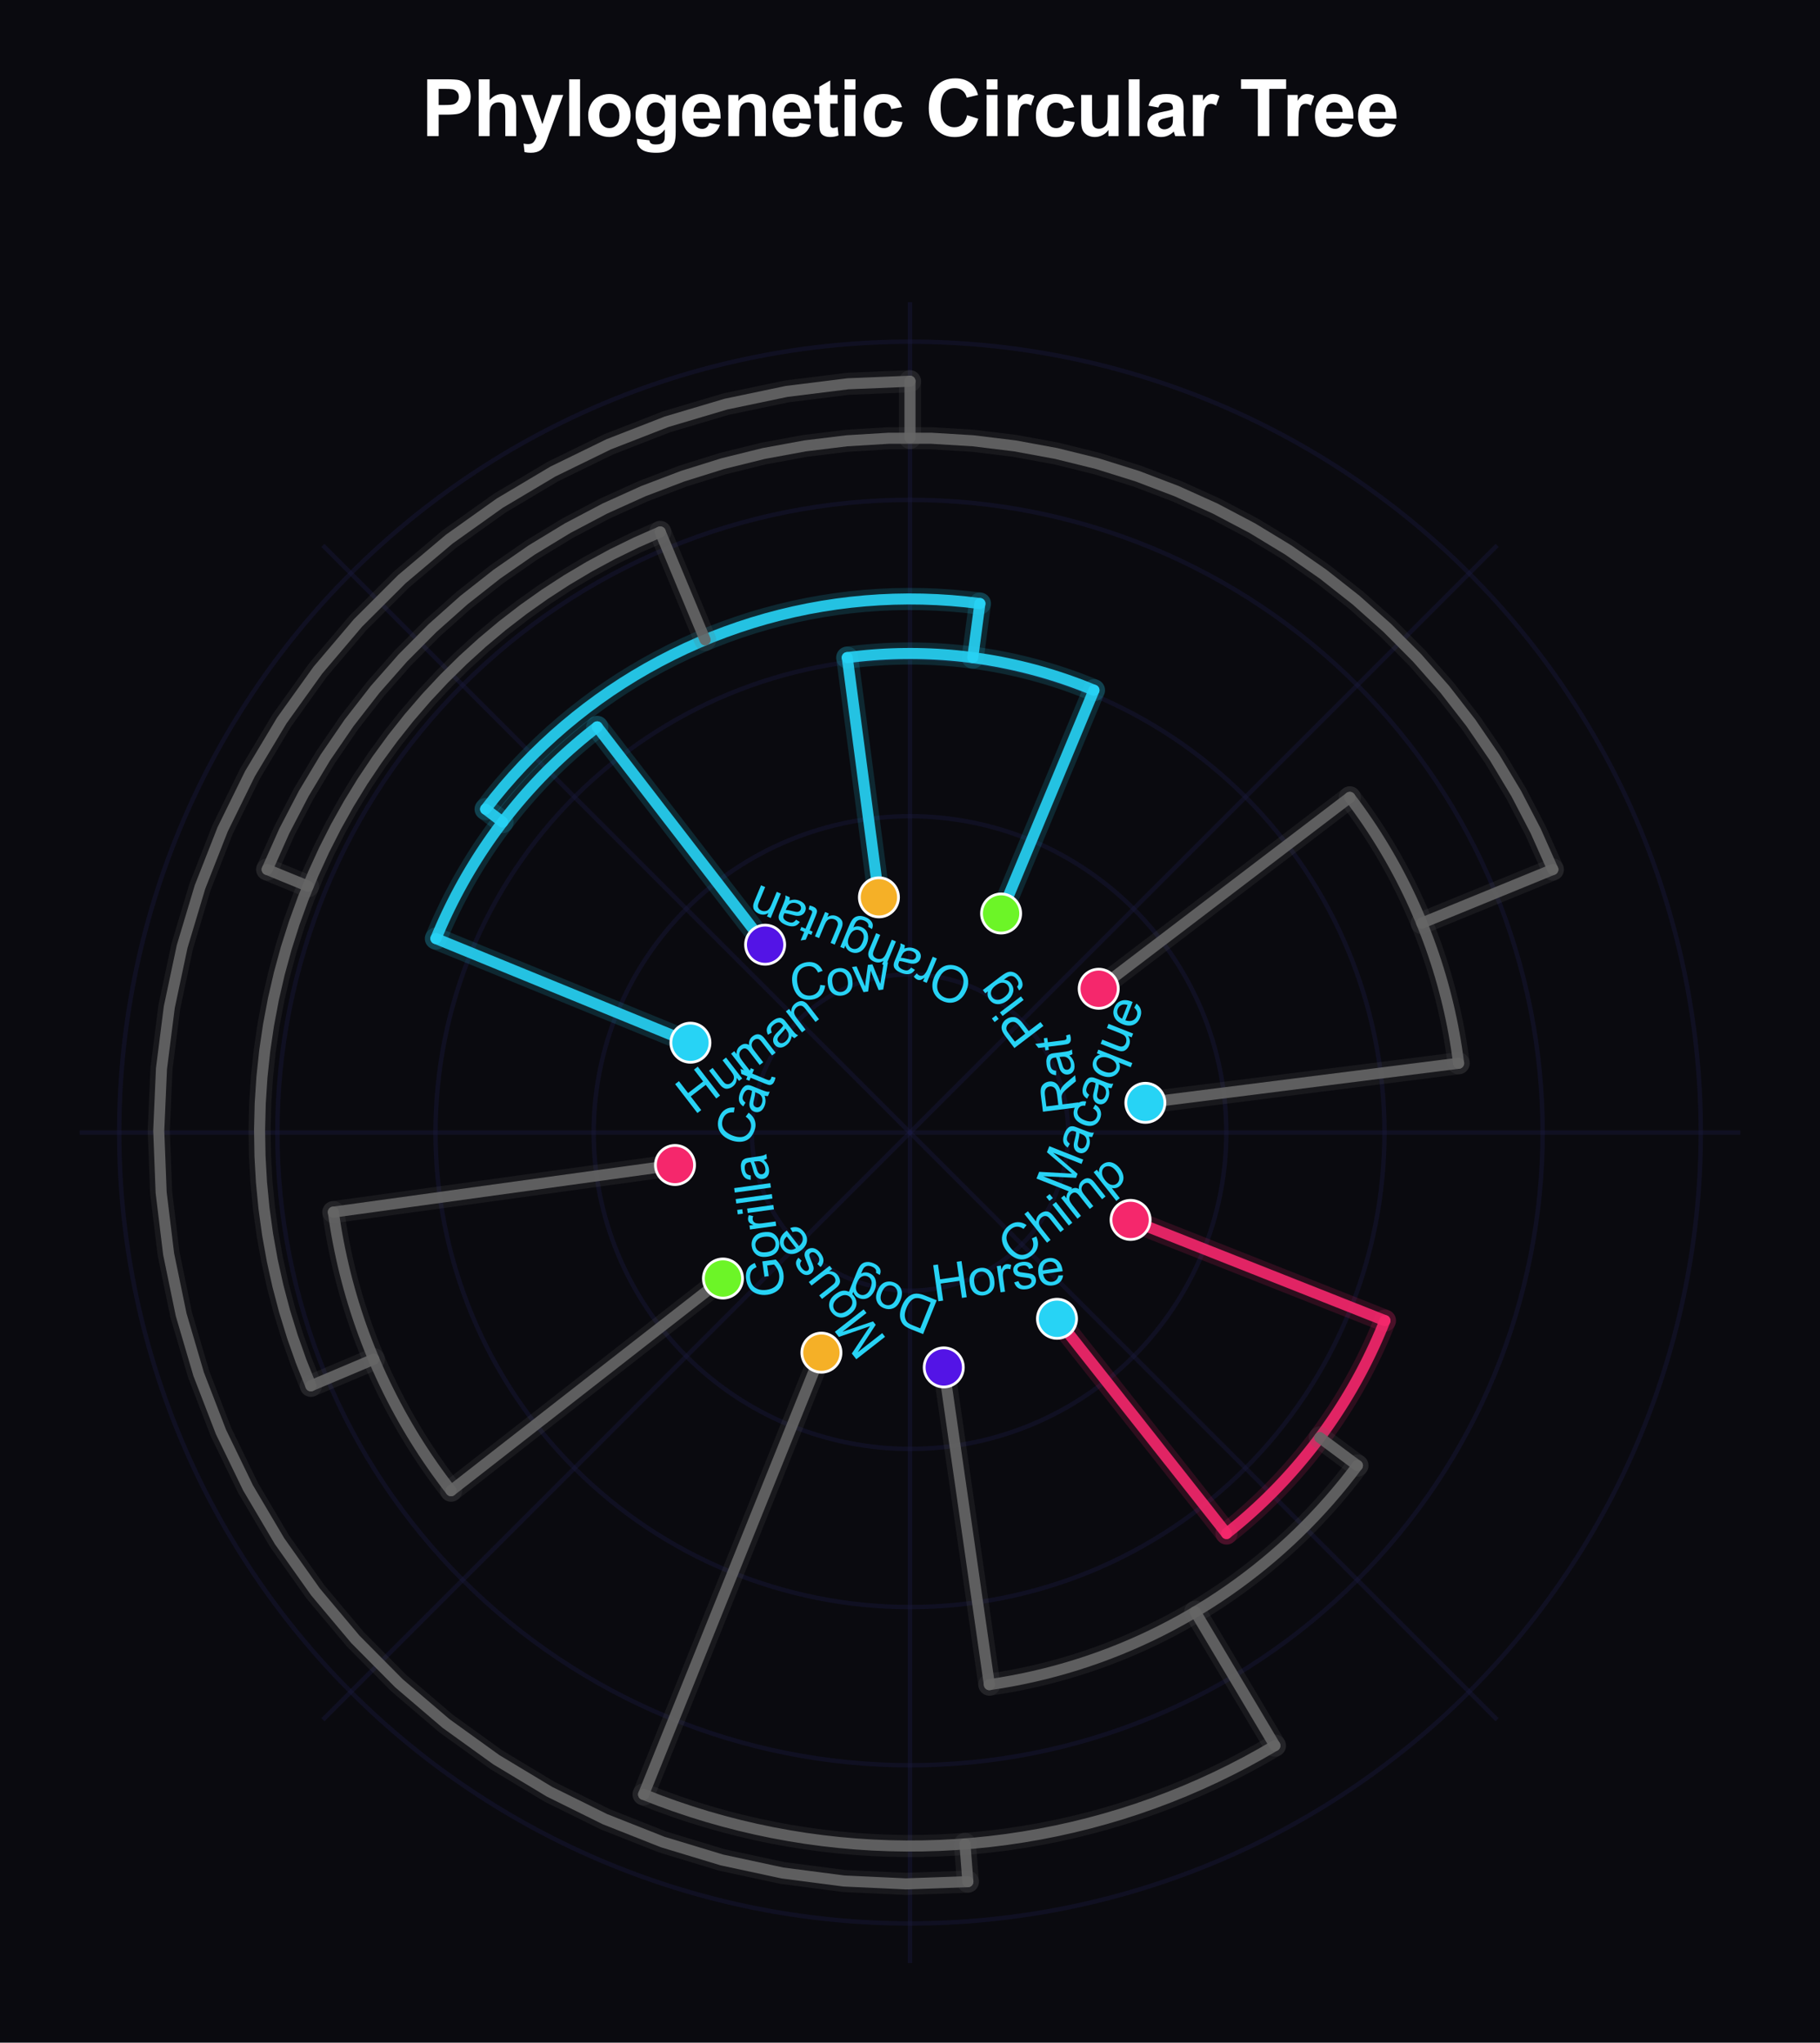
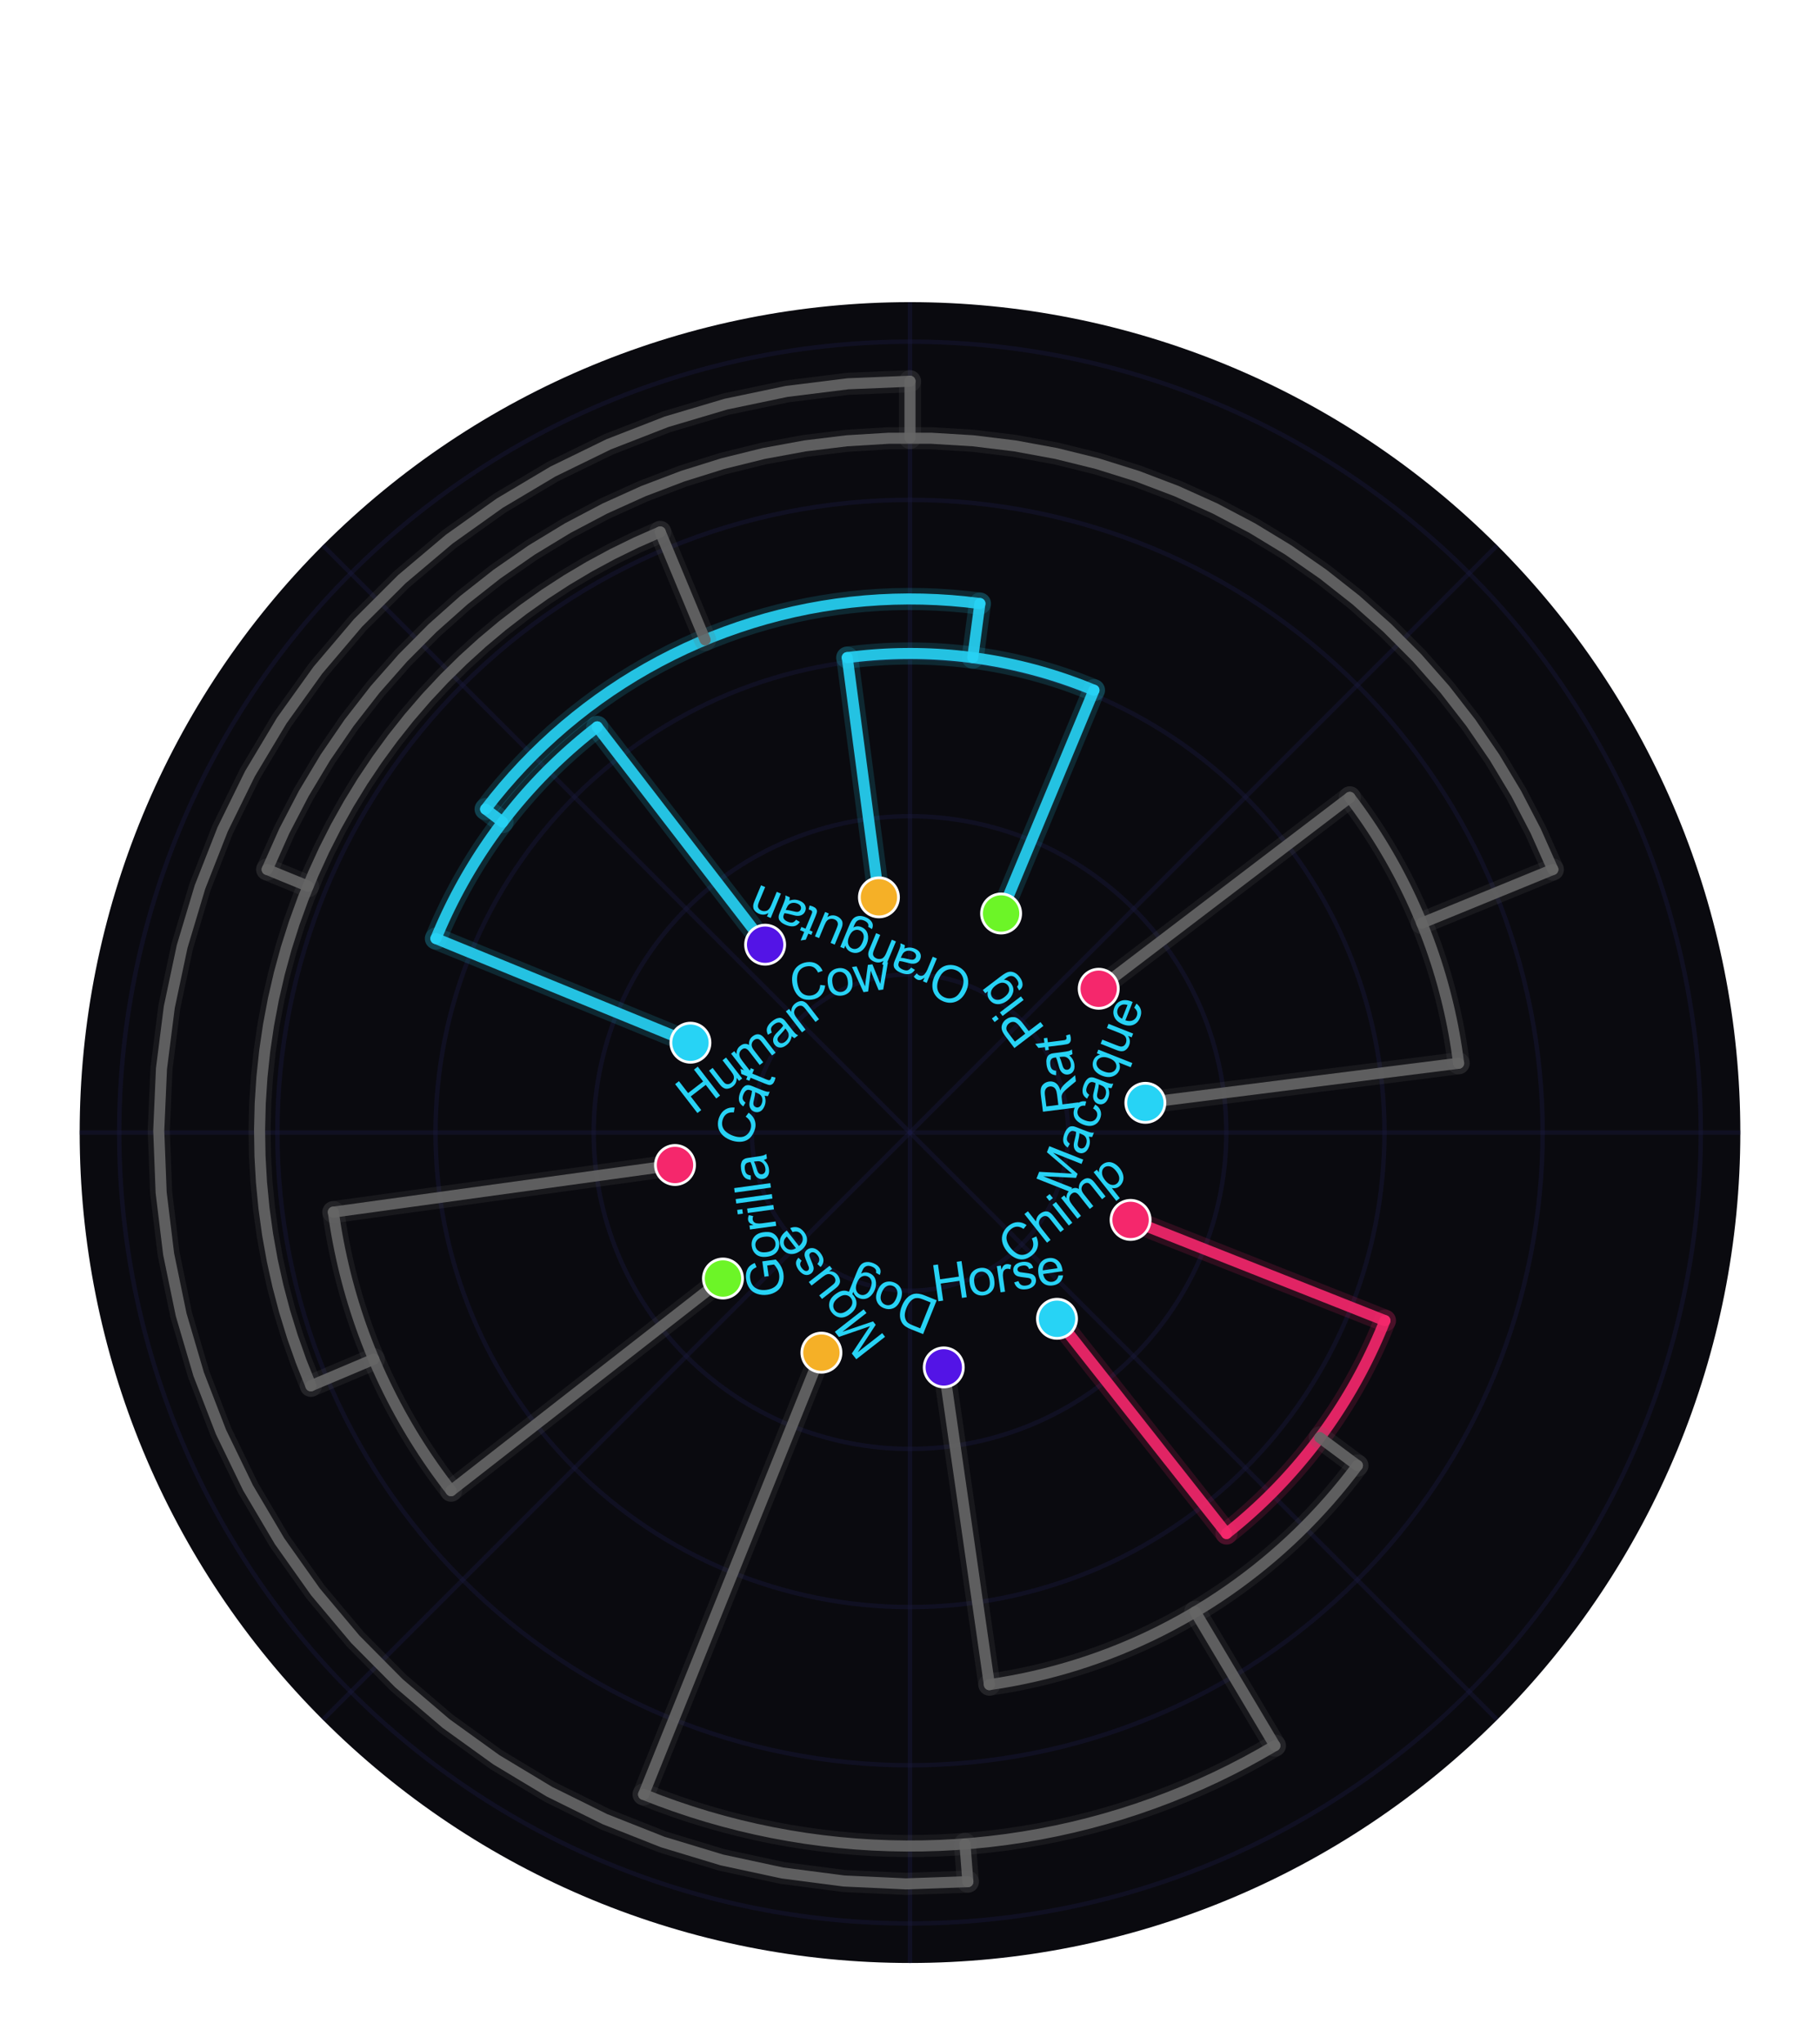
<svg xmlns="http://www.w3.org/2000/svg" xmlns:xlink="http://www.w3.org/1999/xlink" viewBox="0 0 328.944 369.147" version="1.1">
  <defs>
    <style type="text/css">*{stroke-linejoin: round; stroke-linecap: butt}</style>
  </defs>
  <g id="figure_1">
    <g id="patch_1">
-       <path d="M 0 369.147  L 328.944 369.147  L 328.944 0  L 0 0  z " style="fill: #0a0a0f" />
-     </g>
+       </g>
    <g id="axes_1">
      <g id="patch_2">
        <path d="M 314.544 204.675  C 314.544 184.968 310.662 165.452 303.12 147.245  C 295.579 129.038 284.524 112.493 270.589 98.558  C 256.654 84.623 240.109 73.568 221.902 66.027  C 203.695 58.485 184.179 54.603 164.472 54.603  C 144.765 54.603 125.249 58.485 107.042 66.027  C 88.835 73.568 72.29 84.623 58.355 98.558  C 44.42 112.493 33.365 129.038 25.824 147.245  C 18.282 165.452 14.4 184.968 14.4 204.675  C 14.4 224.382 18.282 243.898 25.824 262.105  C 33.365 280.312 44.42 296.857 58.355 310.792  C 72.29 324.727 88.835 335.782 107.042 343.324  C 125.249 350.865 144.765 354.747 164.472 354.747  C 184.179 354.747 203.695 350.865 221.902 343.324  C 240.109 335.782 256.654 324.727 270.589 310.792  C 284.524 296.857 295.579 280.312 303.12 262.105  C 310.662 243.898 314.544 224.382 314.544 204.675  M 164.472 204.675  C 164.472 204.675 164.472 204.675 164.472 204.675  C 164.472 204.675 164.472 204.675 164.472 204.675  C 164.472 204.675 164.472 204.675 164.472 204.675  C 164.472 204.675 164.472 204.675 164.472 204.675  C 164.472 204.675 164.472 204.675 164.472 204.675  C 164.472 204.675 164.472 204.675 164.472 204.675  C 164.472 204.675 164.472 204.675 164.472 204.675  C 164.472 204.675 164.472 204.675 164.472 204.675  C 164.472 204.675 164.472 204.675 164.472 204.675  C 164.472 204.675 164.472 204.675 164.472 204.675  C 164.472 204.675 164.472 204.675 164.472 204.675  C 164.472 204.675 164.472 204.675 164.472 204.675  C 164.472 204.675 164.472 204.675 164.472 204.675  C 164.472 204.675 164.472 204.675 164.472 204.675  C 164.472 204.675 164.472 204.675 164.472 204.675  C 164.472 204.675 164.472 204.675 164.472 204.675  z " style="fill: #0a0a0f" />
      </g>
      <g id="matplotlib.axis_1">
        <g id="xtick_1">
          <g id="line2d_1">
            <path d="M 164.472 204.675  L 314.544 204.675  " clip-path="url(#p9b454bd989)" style="fill: none; stroke: #1a1a3f; stroke-opacity: 0.4; stroke-width: 0.8; stroke-linecap: round" />
          </g>
        </g>
        <g id="xtick_2">
          <g id="line2d_2">
            <path d="M 164.472 204.675  L 270.589 98.558  " clip-path="url(#p9b454bd989)" style="fill: none; stroke: #1a1a3f; stroke-opacity: 0.4; stroke-width: 0.8; stroke-linecap: round" />
          </g>
        </g>
        <g id="xtick_3">
          <g id="line2d_3">
            <path d="M 164.472 204.675  L 164.472 54.603  " clip-path="url(#p9b454bd989)" style="fill: none; stroke: #1a1a3f; stroke-opacity: 0.4; stroke-width: 0.8; stroke-linecap: round" />
          </g>
        </g>
        <g id="xtick_4">
          <g id="line2d_4">
            <path d="M 164.472 204.675  L 58.355 98.558  " clip-path="url(#p9b454bd989)" style="fill: none; stroke: #1a1a3f; stroke-opacity: 0.4; stroke-width: 0.8; stroke-linecap: round" />
          </g>
        </g>
        <g id="xtick_5">
          <g id="line2d_5">
            <path d="M 164.472 204.675  L 14.4 204.675  " clip-path="url(#p9b454bd989)" style="fill: none; stroke: #1a1a3f; stroke-opacity: 0.4; stroke-width: 0.8; stroke-linecap: round" />
          </g>
        </g>
        <g id="xtick_6">
          <g id="line2d_6">
            <path d="M 164.472 204.675  L 58.355 310.792  " clip-path="url(#p9b454bd989)" style="fill: none; stroke: #1a1a3f; stroke-opacity: 0.4; stroke-width: 0.8; stroke-linecap: round" />
          </g>
        </g>
        <g id="xtick_7">
          <g id="line2d_7">
            <path d="M 164.472 204.675  L 164.472 354.747  " clip-path="url(#p9b454bd989)" style="fill: none; stroke: #1a1a3f; stroke-opacity: 0.4; stroke-width: 0.8; stroke-linecap: round" />
          </g>
        </g>
        <g id="xtick_8">
          <g id="line2d_8">
            <path d="M 164.472 204.675  L 270.589 310.792  " clip-path="url(#p9b454bd989)" style="fill: none; stroke: #1a1a3f; stroke-opacity: 0.4; stroke-width: 0.8; stroke-linecap: round" />
          </g>
        </g>
      </g>
      <g id="matplotlib.axis_2">
        <g id="ytick_1">
          <g id="line2d_9">
            <path d="M 193.057 204.675  C 193.057 200.921 192.318 197.204 190.881 193.736  C 189.445 190.268 187.339 187.117 184.685 184.462  C 182.03 181.808 178.879 179.702 175.411 178.266  C 171.943 176.829 168.226 176.09 164.472 176.09  C 160.718 176.09 157.001 176.829 153.533 178.266  C 150.065 179.702 146.914 181.808 144.259 184.462  C 141.605 187.117 139.499 190.268 138.063 193.736  C 136.626 197.204 135.887 200.921 135.887 204.675  C 135.887 208.429 136.626 212.146 138.063 215.614  C 139.499 219.082 141.605 222.234 144.259 224.888  C 146.914 227.542 150.065 229.648 153.533 231.084  C 157.001 232.521 160.718 233.26 164.472 233.26  C 168.226 233.26 171.943 232.521 175.411 231.084  C 178.879 229.648 182.03 227.542 184.685 224.888  C 187.339 222.234 189.445 219.082 190.881 215.614  C 192.318 212.146 193.057 208.429 193.057 204.675  " clip-path="url(#p9b454bd989)" style="fill: none; stroke: #1a1a3f; stroke-opacity: 0.4; stroke-width: 0.8; stroke-linecap: round" />
          </g>
        </g>
        <g id="ytick_2">
          <g id="line2d_10">
            <path d="M 221.642 204.675  C 221.642 197.168 220.163 189.733 217.29 182.797  C 214.417 175.861 210.206 169.558 204.897 164.25  C 199.589 158.941 193.286 154.73 186.35 151.857  C 179.414 148.984 171.98 147.505 164.472 147.505  C 156.964 147.505 149.53 148.984 142.594 151.857  C 135.658 154.73 129.355 158.941 124.047 164.25  C 118.738 169.558 114.527 175.861 111.654 182.797  C 108.781 189.733 107.302 197.168 107.302 204.675  C 107.302 212.183 108.781 219.617 111.654 226.553  C 114.527 233.489 118.738 239.792 124.047 245.101  C 129.355 250.409 135.658 254.621 142.594 257.494  C 149.53 260.367 156.964 261.845 164.472 261.845  C 171.98 261.845 179.414 260.367 186.35 257.494  C 193.286 254.621 199.589 250.409 204.897 245.101  C 210.206 239.792 214.417 233.489 217.29 226.553  C 220.163 219.617 221.642 212.183 221.642 204.675  " clip-path="url(#p9b454bd989)" style="fill: none; stroke: #1a1a3f; stroke-opacity: 0.4; stroke-width: 0.8; stroke-linecap: round" />
          </g>
        </g>
        <g id="ytick_3">
          <g id="line2d_11">
            <path d="M 250.227 204.675  C 250.227 193.414 248.009 182.262 243.7 171.858  C 239.39 161.454 233.073 152 225.11 144.037  C 217.147 136.074 207.693 129.757 197.289 125.447  C 186.885 121.138 175.733 118.92 164.472 118.92  C 153.211 118.92 142.059 121.138 131.655 125.447  C 121.251 129.757 111.797 136.074 103.834 144.037  C 95.871 152 89.554 161.454 85.244 171.858  C 80.935 182.262 78.717 193.414 78.717 204.675  C 78.717 215.936 80.935 227.088 85.244 237.492  C 89.554 247.896 95.871 257.35 103.834 265.313  C 111.797 273.276 121.251 279.593 131.655 283.903  C 142.059 288.212 153.211 290.431 164.472 290.431  C 175.733 290.431 186.885 288.212 197.289 283.903  C 207.693 279.593 217.147 273.276 225.11 265.313  C 233.073 257.35 239.39 247.896 243.7 237.492  C 248.009 227.088 250.227 215.936 250.227 204.675  " clip-path="url(#p9b454bd989)" style="fill: none; stroke: #1a1a3f; stroke-opacity: 0.4; stroke-width: 0.8; stroke-linecap: round" />
          </g>
        </g>
        <g id="ytick_4">
          <g id="line2d_12">
            <path d="M 278.813 204.675  C 278.813 189.66 275.855 174.791 270.109 160.919  C 264.363 147.047 255.94 134.441 245.323 123.824  C 234.706 113.207 222.1 104.784 208.228 99.038  C 194.356 93.292 179.487 90.335 164.472 90.335  C 149.457 90.335 134.588 93.292 120.716 99.038  C 106.844 104.784 94.238 113.207 83.621 123.824  C 73.004 134.441 64.581 147.047 58.835 160.919  C 53.089 174.791 50.131 189.66 50.131 204.675  C 50.131 219.69 53.089 234.559 58.835 248.431  C 64.581 262.303 73.004 274.909 83.621 285.526  C 94.238 296.143 106.844 304.566 120.716 310.312  C 134.588 316.058 149.457 319.016 164.472 319.016  C 179.487 319.016 194.356 316.058 208.228 310.312  C 222.1 304.566 234.706 296.143 245.323 285.526  C 255.94 274.909 264.363 262.303 270.109 248.431  C 275.855 234.559 278.813 219.69 278.813 204.675  " clip-path="url(#p9b454bd989)" style="fill: none; stroke: #1a1a3f; stroke-opacity: 0.4; stroke-width: 0.8; stroke-linecap: round" />
          </g>
        </g>
        <g id="ytick_5">
          <g id="line2d_13">
            <path d="M 307.398 204.675  C 307.398 185.906 303.701 167.32 296.518 149.98  C 289.336 132.64 278.807 116.883 265.536 103.611  C 252.264 90.34 236.507 79.811 219.167 72.629  C 201.827 65.446 183.241 61.749 164.472 61.749  C 145.703 61.749 127.117 65.446 109.777 72.629  C 92.437 79.811 76.68 90.34 63.408 103.611  C 50.137 116.883 39.608 132.64 32.426 149.98  C 25.243 167.32 21.546 185.906 21.546 204.675  C 21.546 223.444 25.243 242.03 32.426 259.37  C 39.608 276.711 50.137 292.467 63.408 305.739  C 76.68 319.01 92.437 329.539 109.777 336.721  C 127.117 343.904 145.703 347.601 164.472 347.601  C 183.241 347.601 201.827 343.904 219.167 336.721  C 236.507 329.539 252.264 319.01 265.536 305.739  C 278.807 292.467 289.336 276.711 296.518 259.37  C 303.701 242.03 307.398 223.444 307.398 204.675  " clip-path="url(#p9b454bd989)" style="fill: none; stroke: #1a1a3f; stroke-opacity: 0.4; stroke-width: 0.8; stroke-linecap: round" />
          </g>
        </g>
      </g>
      <g id="line2d_14">
        <path d="M 207.012 199.301  L 263.628 192.149  " clip-path="url(#p9b454bd989)" style="fill: none; stroke: #666666; stroke-opacity: 0.15; stroke-width: 4; stroke-linecap: round" />
      </g>
      <g id="line2d_15">
        <path d="M 243.965 144.098  L 198.576 178.686  " clip-path="url(#p9b454bd989)" style="fill: none; stroke: #666666; stroke-opacity: 0.15; stroke-width: 4; stroke-linecap: round" />
      </g>
      <g id="line2d_16">
        <path d="M 263.628 192.149  L 263.45 190.814  L 263.254 189.482  L 263.041 188.152  L 262.809 186.825  L 262.56 185.502  L 262.292 184.182  L 262.007 182.866  L 261.705 181.554  L 261.384 180.246  L 261.046 178.942  L 260.691 177.643  L 260.318 176.349  L 259.927 175.06  L 259.52 173.777  L 259.095 172.499  L 258.653 171.227  L 258.193 169.961  L 257.717 168.701  L 257.224 167.448  L 256.714 166.202  L 256.187 164.962  L 255.644 163.73  L 255.084 162.506  L 254.507 161.288  L 253.915 160.079  L 253.306 158.878  L 252.681 157.685  L 252.039 156.501  L 251.382 155.326  L 250.709 154.159  L 250.021 153.002  L 249.317 151.854  L 248.598 150.715  L 247.863 149.587  L 247.113 148.468  L 246.348 147.36  L 245.569 146.262  L 244.774 145.174  L 243.965 144.098  " clip-path="url(#p9b454bd989)" style="fill: none; stroke: #666666; stroke-opacity: 0.15; stroke-width: 4; stroke-linecap: round" />
      </g>
      <g id="line2d_17">
        <path d="M 207.012 199.301  L 263.628 192.149  " clip-path="url(#p9b454bd989)" style="fill: none; stroke: #666666; stroke-opacity: 0.9; stroke-width: 2; stroke-linecap: round" />
      </g>
      <g id="line2d_18">
        <path d="M 243.965 144.098  L 198.576 178.686  " clip-path="url(#p9b454bd989)" style="fill: none; stroke: #666666; stroke-opacity: 0.9; stroke-width: 2; stroke-linecap: round" />
      </g>
      <g id="line2d_19">
        <path d="M 263.628 192.149  L 263.45 190.814  L 263.254 189.482  L 263.041 188.152  L 262.809 186.825  L 262.56 185.502  L 262.292 184.182  L 262.007 182.866  L 261.705 181.554  L 261.384 180.246  L 261.046 178.942  L 260.691 177.643  L 260.318 176.349  L 259.927 175.06  L 259.52 173.777  L 259.095 172.499  L 258.653 171.227  L 258.193 169.961  L 257.717 168.701  L 257.224 167.448  L 256.714 166.202  L 256.187 164.962  L 255.644 163.73  L 255.084 162.506  L 254.507 161.288  L 253.915 160.079  L 253.306 158.878  L 252.681 157.685  L 252.039 156.501  L 251.382 155.326  L 250.709 154.159  L 250.021 153.002  L 249.317 151.854  L 248.598 150.715  L 247.863 149.587  L 247.113 148.468  L 246.348 147.36  L 245.569 146.262  L 244.774 145.174  L 243.965 144.098  " clip-path="url(#p9b454bd989)" style="fill: none; stroke: #666666; stroke-opacity: 0.9; stroke-width: 2; stroke-linecap: round" />
      </g>
      <g id="line2d_20">
        <path d="M 180.937 165.085  L 197.718 124.734  " clip-path="url(#p9b454bd989)" style="fill: none; stroke: #27d3f5; stroke-opacity: 0.15; stroke-width: 4; stroke-linecap: round" />
      </g>
      <g id="line2d_21">
        <path d="M 153.13 118.842  L 158.855 162.167  " clip-path="url(#p9b454bd989)" style="fill: none; stroke: #27d3f5; stroke-opacity: 0.15; stroke-width: 4; stroke-linecap: round" />
      </g>
      <g id="line2d_22">
        <path d="M 197.718 124.734  L 196.638 124.293  L 195.552 123.867  L 194.461 123.456  L 193.364 123.059  L 192.261 122.677  L 191.154 122.31  L 190.042 121.958  L 188.925 121.621  L 187.804 121.299  L 186.678 120.992  L 185.549 120.701  L 184.415 120.425  L 183.278 120.163  L 182.138 119.918  L 180.994 119.687  L 179.847 119.472  L 178.698 119.273  L 177.546 119.089  L 176.392 118.921  L 175.235 118.768  L 174.077 118.631  L 172.916 118.509  L 171.755 118.403  L 170.592 118.313  L 169.427 118.238  L 168.262 118.179  L 167.096 118.136  L 165.93 118.109  L 164.764 118.097  L 163.597 118.101  L 162.431 118.12  L 161.265 118.156  L 160.099 118.207  L 158.934 118.274  L 157.771 118.356  L 156.608 118.454  L 155.447 118.568  L 154.288 118.697  L 153.13 118.842  " clip-path="url(#p9b454bd989)" style="fill: none; stroke: #27d3f5; stroke-opacity: 0.15; stroke-width: 4; stroke-linecap: round" />
      </g>
      <g id="line2d_23">
        <path d="M 180.937 165.085  L 197.718 124.734  " clip-path="url(#p9b454bd989)" style="fill: none; stroke: #27d3f5; stroke-opacity: 0.9; stroke-width: 2; stroke-linecap: round" />
      </g>
      <g id="line2d_24">
        <path d="M 153.13 118.842  L 158.855 162.167  " clip-path="url(#p9b454bd989)" style="fill: none; stroke: #27d3f5; stroke-opacity: 0.9; stroke-width: 2; stroke-linecap: round" />
      </g>
      <g id="line2d_25">
        <path d="M 197.718 124.734  L 196.638 124.293  L 195.552 123.867  L 194.461 123.456  L 193.364 123.059  L 192.261 122.677  L 191.154 122.31  L 190.042 121.958  L 188.925 121.621  L 187.804 121.299  L 186.678 120.992  L 185.549 120.701  L 184.415 120.425  L 183.278 120.163  L 182.138 119.918  L 180.994 119.687  L 179.847 119.472  L 178.698 119.273  L 177.546 119.089  L 176.392 118.921  L 175.235 118.768  L 174.077 118.631  L 172.916 118.509  L 171.755 118.403  L 170.592 118.313  L 169.427 118.238  L 168.262 118.179  L 167.096 118.136  L 165.93 118.109  L 164.764 118.097  L 163.597 118.101  L 162.431 118.12  L 161.265 118.156  L 160.099 118.207  L 158.934 118.274  L 157.771 118.356  L 156.608 118.454  L 155.447 118.568  L 154.288 118.697  L 153.13 118.842  " clip-path="url(#p9b454bd989)" style="fill: none; stroke: #27d3f5; stroke-opacity: 0.9; stroke-width: 2; stroke-linecap: round" />
      </g>
      <g id="line2d_26">
        <path d="M 138.289 170.72  L 107.938 131.361  " clip-path="url(#p9b454bd989)" style="fill: none; stroke: #27d3f5; stroke-opacity: 0.15; stroke-width: 4; stroke-linecap: round" />
      </g>
      <g id="line2d_27">
        <path d="M 78.788 169.613  L 124.788 188.436  " clip-path="url(#p9b454bd989)" style="fill: none; stroke: #27d3f5; stroke-opacity: 0.15; stroke-width: 4; stroke-linecap: round" />
      </g>
      <g id="line2d_28">
        <path d="M 107.938 131.361  L 106.956 132.129  L 105.983 132.911  L 105.022 133.705  L 104.071 134.513  L 103.131 135.333  L 102.202 136.166  L 101.285 137.011  L 100.379 137.869  L 99.485 138.738  L 98.602 139.62  L 97.731 140.513  L 96.873 141.419  L 96.027 142.335  L 95.193 143.263  L 94.372 144.202  L 93.563 145.152  L 92.768 146.113  L 91.985 147.084  L 91.216 148.066  L 90.46 149.058  L 89.717 150.061  L 88.988 151.073  L 88.273 152.095  L 87.571 153.126  L 86.883 154.167  L 86.21 155.217  L 85.551 156.276  L 84.906 157.344  L 84.275 158.42  L 83.659 159.505  L 83.058 160.598  L 82.471 161.699  L 81.9 162.808  L 81.343 163.924  L 80.802 165.048  L 80.275 166.179  L 79.764 167.317  L 79.269 168.462  L 78.788 169.613  " clip-path="url(#p9b454bd989)" style="fill: none; stroke: #27d3f5; stroke-opacity: 0.15; stroke-width: 4; stroke-linecap: round" />
      </g>
      <g id="line2d_29">
        <path d="M 138.289 170.72  L 107.938 131.361  " clip-path="url(#p9b454bd989)" style="fill: none; stroke: #27d3f5; stroke-opacity: 0.9; stroke-width: 2; stroke-linecap: round" />
      </g>
      <g id="line2d_30">
        <path d="M 78.788 169.613  L 124.788 188.436  " clip-path="url(#p9b454bd989)" style="fill: none; stroke: #27d3f5; stroke-opacity: 0.9; stroke-width: 2; stroke-linecap: round" />
      </g>
      <g id="line2d_31">
-         <path d="M 107.938 131.361  L 106.956 132.129  L 105.983 132.911  L 105.022 133.705  L 104.071 134.513  L 103.131 135.333  L 102.202 136.166  L 101.285 137.011  L 100.379 137.869  L 99.485 138.738  L 98.602 139.62  L 97.731 140.513  L 96.873 141.419  L 96.027 142.335  L 95.193 143.263  L 94.372 144.202  L 93.563 145.152  L 92.768 146.113  L 91.985 147.084  L 91.216 148.066  L 90.46 149.058  L 89.717 150.061  L 88.988 151.073  L 88.273 152.095  L 87.571 153.126  L 86.883 154.167  L 86.21 155.217  L 85.551 156.276  L 84.906 157.344  L 84.275 158.42  L 83.659 159.505  L 83.058 160.598  L 82.471 161.699  L 81.9 162.808  L 81.343 163.924  L 80.802 165.048  L 80.275 166.179  L 79.764 167.317  L 79.269 168.462  L 78.788 169.613  " clip-path="url(#p9b454bd989)" style="fill: none; stroke: #27d3f5; stroke-opacity: 0.9; stroke-width: 2; stroke-linecap: round" />
+         <path d="M 107.938 131.361  L 106.956 132.129  L 105.983 132.911  L 105.022 133.705  L 104.071 134.513  L 103.131 135.333  L 102.202 136.166  L 101.285 137.011  L 100.379 137.869  L 99.485 138.738  L 98.602 139.62  L 97.731 140.513  L 96.873 141.419  L 96.027 142.335  L 95.193 143.263  L 94.372 144.202  L 93.563 145.152  L 92.768 146.113  L 91.985 147.084  L 90.46 149.058  L 89.717 150.061  L 88.988 151.073  L 88.273 152.095  L 87.571 153.126  L 86.883 154.167  L 86.21 155.217  L 85.551 156.276  L 84.906 157.344  L 84.275 158.42  L 83.659 159.505  L 83.058 160.598  L 82.471 161.699  L 81.9 162.808  L 81.343 163.924  L 80.802 165.048  L 80.275 166.179  L 79.764 167.317  L 79.269 168.462  L 78.788 169.613  " clip-path="url(#p9b454bd989)" style="fill: none; stroke: #27d3f5; stroke-opacity: 0.9; stroke-width: 2; stroke-linecap: round" />
      </g>
      <g id="line2d_32">
        <path d="M 175.814 118.842  L 177.104 109.074  " clip-path="url(#p9b454bd989)" style="fill: none; stroke: #27d3f5; stroke-opacity: 0.15; stroke-width: 4; stroke-linecap: round" />
      </g>
      <g id="line2d_33">
        <path d="M 87.772 146.226  L 90.836 148.561  " clip-path="url(#p9b454bd989)" style="fill: none; stroke: #27d3f5; stroke-opacity: 0.15; stroke-width: 4; stroke-linecap: round" />
      </g>
      <g id="line2d_34">
        <path d="M 177.104 109.074  L 174.524 108.768  L 171.936 108.532  L 169.343 108.366  L 166.746 108.27  L 164.147 108.243  L 161.549 108.287  L 158.953 108.401  L 156.361 108.585  L 153.774 108.838  L 151.196 109.161  L 148.627 109.554  L 146.07 110.015  L 143.526 110.545  L 140.997 111.144  L 138.485 111.81  L 135.992 112.544  L 133.52 113.345  L 131.07 114.212  L 128.645 115.145  L 126.245 116.143  L 123.874 117.205  L 121.532 118.331  L 119.221 119.519  L 116.942 120.77  L 114.699 122.081  L 112.491 123.452  L 110.322 124.882  L 108.191 126.37  L 106.102 127.915  L 104.055 129.516  L 102.051 131.171  L 100.093 132.88  L 98.182 134.641  L 96.319 136.452  L 94.506 138.313  L 92.743 140.223  L 91.032 142.179  L 89.375 144.181  L 87.772 146.226  " clip-path="url(#p9b454bd989)" style="fill: none; stroke: #27d3f5; stroke-opacity: 0.15; stroke-width: 4; stroke-linecap: round" />
      </g>
      <g id="line2d_35">
        <path d="M 175.814 118.842  L 177.104 109.074  " clip-path="url(#p9b454bd989)" style="fill: none; stroke: #27d3f5; stroke-opacity: 0.9; stroke-width: 2; stroke-linecap: round" />
      </g>
      <g id="line2d_36">
        <path d="M 87.772 146.226  L 90.836 148.561  " clip-path="url(#p9b454bd989)" style="fill: none; stroke: #27d3f5; stroke-opacity: 0.9; stroke-width: 2; stroke-linecap: round" />
      </g>
      <g id="line2d_37">
        <path d="M 177.104 109.074  L 174.524 108.768  L 171.936 108.532  L 169.343 108.366  L 166.746 108.27  L 164.147 108.243  L 161.549 108.287  L 158.953 108.401  L 156.361 108.585  L 153.774 108.838  L 151.196 109.161  L 148.627 109.554  L 146.07 110.015  L 143.526 110.545  L 140.997 111.144  L 138.485 111.81  L 135.992 112.544  L 133.52 113.345  L 131.07 114.212  L 128.645 115.145  L 126.245 116.143  L 123.874 117.205  L 121.532 118.331  L 119.221 119.519  L 116.942 120.77  L 114.699 122.081  L 112.491 123.452  L 110.322 124.882  L 108.191 126.37  L 106.102 127.915  L 104.055 129.516  L 102.051 131.171  L 100.093 132.88  L 98.182 134.641  L 96.319 136.452  L 94.506 138.313  L 92.743 140.223  L 91.032 142.179  L 89.375 144.181  L 87.772 146.226  " clip-path="url(#p9b454bd989)" style="fill: none; stroke: #27d3f5; stroke-opacity: 0.9; stroke-width: 2; stroke-linecap: round" />
      </g>
      <g id="line2d_38">
        <path d="M 121.997 210.535  L 60.248 219.053  " clip-path="url(#p9b454bd989)" style="fill: none; stroke: #666666; stroke-opacity: 0.15; stroke-width: 4; stroke-linecap: round" />
      </g>
      <g id="line2d_39">
        <path d="M 81.523 269.397  L 130.667 231.052  " clip-path="url(#p9b454bd989)" style="fill: none; stroke: #666666; stroke-opacity: 0.15; stroke-width: 4; stroke-linecap: round" />
      </g>
      <g id="line2d_40">
        <path d="M 60.248 219.053  L 60.451 220.456  L 60.673 221.856  L 60.914 223.253  L 61.174 224.647  L 61.452 226.037  L 61.75 227.423  L 62.065 228.805  L 62.4 230.183  L 62.753 231.556  L 63.124 232.924  L 63.514 234.287  L 63.922 235.645  L 64.349 236.997  L 64.793 238.343  L 65.256 239.683  L 65.737 241.016  L 66.235 242.343  L 66.752 243.664  L 67.286 244.977  L 67.838 246.283  L 68.407 247.581  L 68.994 248.871  L 69.598 250.154  L 70.22 251.428  L 70.858 252.694  L 71.514 253.951  L 72.186 255.199  L 72.875 256.438  L 73.581 257.667  L 74.303 258.887  L 75.042 260.097  L 75.797 261.297  L 76.568 262.487  L 77.354 263.666  L 78.157 264.834  L 78.976 265.992  L 79.81 267.138  L 80.659 268.273  L 81.523 269.397  " clip-path="url(#p9b454bd989)" style="fill: none; stroke: #666666; stroke-opacity: 0.15; stroke-width: 4; stroke-linecap: round" />
      </g>
      <g id="line2d_41">
        <path d="M 121.997 210.535  L 60.248 219.053  " clip-path="url(#p9b454bd989)" style="fill: none; stroke: #666666; stroke-opacity: 0.9; stroke-width: 2; stroke-linecap: round" />
      </g>
      <g id="line2d_42">
        <path d="M 81.523 269.397  L 130.667 231.052  " clip-path="url(#p9b454bd989)" style="fill: none; stroke: #666666; stroke-opacity: 0.9; stroke-width: 2; stroke-linecap: round" />
      </g>
      <g id="line2d_43">
        <path d="M 60.248 219.053  L 60.451 220.456  L 60.673 221.856  L 60.914 223.253  L 61.174 224.647  L 61.452 226.037  L 61.75 227.423  L 62.065 228.805  L 62.4 230.183  L 62.753 231.556  L 63.124 232.924  L 63.514 234.287  L 63.922 235.645  L 64.349 236.997  L 64.793 238.343  L 65.256 239.683  L 65.737 241.016  L 66.235 242.343  L 66.752 243.664  L 67.286 244.977  L 67.838 246.283  L 68.407 247.581  L 68.994 248.871  L 69.598 250.154  L 70.22 251.428  L 70.858 252.694  L 71.514 253.951  L 72.186 255.199  L 72.875 256.438  L 73.581 257.667  L 74.303 258.887  L 75.042 260.097  L 75.797 261.297  L 76.568 262.487  L 77.354 263.666  L 78.157 264.834  L 78.976 265.992  L 79.81 267.138  L 80.659 268.273  L 81.523 269.397  " clip-path="url(#p9b454bd989)" style="fill: none; stroke: #666666; stroke-opacity: 0.9; stroke-width: 2; stroke-linecap: round" />
      </g>
      <g id="line2d_44">
        <path d="M 127.442 115.636  L 119.33 96.131  " clip-path="url(#p9b454bd989)" style="fill: none; stroke: #666666; stroke-opacity: 0.15; stroke-width: 4; stroke-linecap: round" />
      </g>
      <g id="line2d_45">
        <path d="M 56.187 250.437  L 67.56 245.631  " clip-path="url(#p9b454bd989)" style="fill: none; stroke: #666666; stroke-opacity: 0.15; stroke-width: 4; stroke-linecap: round" />
      </g>
      <g id="line2d_46">
        <path d="M 119.33 96.131  L 114.98 98.044  L 110.711 100.131  L 106.53 102.389  L 102.444 104.814  L 98.459 107.402  L 94.582 110.15  L 90.819 113.051  L 87.177 116.103  L 83.66 119.299  L 80.276 122.634  L 77.029 126.104  L 73.926 129.702  L 70.97 133.422  L 68.167 137.259  L 65.521 141.206  L 63.037 145.257  L 60.718 149.404  L 58.57 153.642  L 56.594 157.964  L 54.794 162.362  L 53.174 166.829  L 51.735 171.357  L 50.481 175.94  L 49.413 180.571  L 48.533 185.24  L 47.842 189.941  L 47.342 194.667  L 47.033 199.408  L 46.916 204.159  L 46.991 208.91  L 47.258 213.654  L 47.717 218.383  L 48.366 223.091  L 49.205 227.768  L 50.233 232.407  L 51.447 237.001  L 52.845 241.542  L 54.427 246.023  L 56.187 250.437  " clip-path="url(#p9b454bd989)" style="fill: none; stroke: #666666; stroke-opacity: 0.15; stroke-width: 4; stroke-linecap: round" />
      </g>
      <g id="line2d_47">
        <path d="M 127.442 115.636  L 119.33 96.131  " clip-path="url(#p9b454bd989)" style="fill: none; stroke: #666666; stroke-opacity: 0.9; stroke-width: 2; stroke-linecap: round" />
      </g>
      <g id="line2d_48">
        <path d="M 56.187 250.437  L 67.56 245.631  " clip-path="url(#p9b454bd989)" style="fill: none; stroke: #666666; stroke-opacity: 0.9; stroke-width: 2; stroke-linecap: round" />
      </g>
      <g id="line2d_49">
        <path d="M 119.33 96.131  L 114.98 98.044  L 110.711 100.131  L 106.53 102.389  L 102.444 104.814  L 98.459 107.402  L 94.582 110.15  L 90.819 113.051  L 87.177 116.103  L 83.66 119.299  L 80.276 122.634  L 77.029 126.104  L 73.926 129.702  L 70.97 133.422  L 68.167 137.259  L 65.521 141.206  L 63.037 145.257  L 60.718 149.404  L 58.57 153.642  L 56.594 157.964  L 54.794 162.362  L 53.174 166.829  L 51.735 171.357  L 50.481 175.94  L 49.413 180.571  L 48.533 185.24  L 47.842 189.941  L 47.342 194.667  L 47.033 199.408  L 46.916 204.159  L 46.991 208.91  L 47.258 213.654  L 47.717 218.383  L 48.366 223.091  L 49.205 227.768  L 50.233 232.407  L 51.447 237.001  L 52.845 241.542  L 54.427 246.023  L 56.187 250.437  " clip-path="url(#p9b454bd989)" style="fill: none; stroke: #666666; stroke-opacity: 0.9; stroke-width: 2; stroke-linecap: round" />
      </g>
      <g id="line2d_50">
        <path d="M 256.971 166.824  L 280.656 157.132  " clip-path="url(#p9b454bd989)" style="fill: none; stroke: #666666; stroke-opacity: 0.15; stroke-width: 4; stroke-linecap: round" />
      </g>
      <g id="line2d_51">
        <path d="M 48.288 157.132  L 55.672 160.154  " clip-path="url(#p9b454bd989)" style="fill: none; stroke: #666666; stroke-opacity: 0.15; stroke-width: 4; stroke-linecap: round" />
      </g>
      <g id="line2d_52">
        <path d="M 280.656 157.132  L 277.561 150.179  L 274.051 143.426  L 270.138 136.899  L 265.837 130.62  L 261.163 124.614  L 256.134 118.902  L 250.768 113.505  L 245.084 108.443  L 239.105 103.735  L 232.851 99.398  L 226.346 95.448  L 219.613 91.899  L 212.678 88.765  L 205.565 86.057  L 198.302 83.784  L 190.914 81.957  L 183.429 80.58  L 175.874 79.659  L 168.277 79.198  L 160.667 79.198  L 153.07 79.659  L 145.515 80.58  L 138.03 81.957  L 130.642 83.784  L 123.379 86.057  L 116.266 88.765  L 109.331 91.899  L 102.598 95.448  L 96.093 99.398  L 89.839 103.735  L 83.86 108.443  L 78.176 113.505  L 72.81 118.902  L 67.781 124.614  L 63.107 130.62  L 58.806 136.899  L 54.893 143.426  L 51.383 150.179  L 48.288 157.132  " clip-path="url(#p9b454bd989)" style="fill: none; stroke: #666666; stroke-opacity: 0.15; stroke-width: 4; stroke-linecap: round" />
      </g>
      <g id="line2d_53">
        <path d="M 256.971 166.824  L 280.656 157.132  " clip-path="url(#p9b454bd989)" style="fill: none; stroke: #666666; stroke-opacity: 0.9; stroke-width: 2; stroke-linecap: round" />
      </g>
      <g id="line2d_54">
        <path d="M 48.288 157.132  L 55.672 160.154  " clip-path="url(#p9b454bd989)" style="fill: none; stroke: #666666; stroke-opacity: 0.9; stroke-width: 2; stroke-linecap: round" />
      </g>
      <g id="line2d_55">
        <path d="M 280.656 157.132  L 277.561 150.179  L 274.051 143.426  L 270.138 136.899  L 265.837 130.62  L 261.163 124.614  L 256.134 118.902  L 250.768 113.505  L 245.084 108.443  L 239.105 103.735  L 232.851 99.398  L 226.346 95.448  L 219.613 91.899  L 212.678 88.765  L 205.565 86.057  L 198.302 83.784  L 190.914 81.957  L 183.429 80.58  L 175.874 79.659  L 168.277 79.198  L 160.667 79.198  L 153.07 79.659  L 145.515 80.58  L 138.03 81.957  L 130.642 83.784  L 123.379 86.057  L 116.266 88.765  L 109.331 91.899  L 102.598 95.448  L 96.093 99.398  L 89.839 103.735  L 83.86 108.443  L 78.176 113.505  L 72.81 118.902  L 67.781 124.614  L 63.107 130.62  L 58.806 136.899  L 54.893 143.426  L 51.383 150.179  L 48.288 157.132  " clip-path="url(#p9b454bd989)" style="fill: none; stroke: #666666; stroke-opacity: 0.9; stroke-width: 2; stroke-linecap: round" />
      </g>
      <g id="line2d_56">
        <path d="M 191.041 238.329  L 221.678 277.134  " clip-path="url(#p9b454bd989)" style="fill: none; stroke: #f5276c; stroke-opacity: 0.15; stroke-width: 4; stroke-linecap: round" />
      </g>
      <g id="line2d_57">
        <path d="M 250.308 238.66  L 204.339 220.459  " clip-path="url(#p9b454bd989)" style="fill: none; stroke: #f5276c; stroke-opacity: 0.15; stroke-width: 4; stroke-linecap: round" />
      </g>
      <g id="line2d_58">
        <path d="M 221.678 277.134  L 222.649 276.357  L 223.61 275.566  L 224.559 274.763  L 225.498 273.947  L 226.426 273.118  L 227.343 272.277  L 228.248 271.424  L 229.142 270.559  L 230.023 269.681  L 230.893 268.792  L 231.751 267.892  L 232.597 266.979  L 233.43 266.056  L 234.251 265.121  L 235.059 264.175  L 235.854 263.219  L 236.637 262.252  L 237.406 261.274  L 238.162 260.286  L 238.905 259.288  L 239.634 258.28  L 240.349 257.263  L 241.051 256.236  L 241.739 255.199  L 242.412 254.154  L 243.072 253.099  L 243.717 252.035  L 244.348 250.963  L 244.965 249.883  L 245.566 248.794  L 246.154 247.698  L 246.726 246.593  L 247.283 245.481  L 247.825 244.361  L 248.353 243.235  L 248.865 242.101  L 249.361 240.961  L 249.842 239.813  L 250.308 238.66  " clip-path="url(#p9b454bd989)" style="fill: none; stroke: #f5276c; stroke-opacity: 0.15; stroke-width: 4; stroke-linecap: round" />
      </g>
      <g id="line2d_59">
        <path d="M 191.041 238.329  L 221.678 277.134  " clip-path="url(#p9b454bd989)" style="fill: none; stroke: #f5276c; stroke-opacity: 0.9; stroke-width: 2; stroke-linecap: round" />
      </g>
      <g id="line2d_60">
        <path d="M 250.308 238.66  L 204.339 220.459  " clip-path="url(#p9b454bd989)" style="fill: none; stroke: #f5276c; stroke-opacity: 0.9; stroke-width: 2; stroke-linecap: round" />
      </g>
      <g id="line2d_61">
        <path d="M 221.678 277.134  L 222.649 276.357  L 223.61 275.566  L 224.559 274.763  L 225.498 273.947  L 226.426 273.118  L 227.343 272.277  L 228.248 271.424  L 229.142 270.559  L 230.023 269.681  L 230.893 268.792  L 231.751 267.892  L 232.597 266.979  L 233.43 266.056  L 234.251 265.121  L 235.059 264.175  L 235.854 263.219  L 236.637 262.252  L 237.406 261.274  L 238.162 260.286  L 238.905 259.288  L 239.634 258.28  L 240.349 257.263  L 241.051 256.236  L 241.739 255.199  L 242.412 254.154  L 243.072 253.099  L 243.717 252.035  L 244.348 250.963  L 244.965 249.883  L 245.566 248.794  L 246.154 247.698  L 246.726 246.593  L 247.283 245.481  L 247.825 244.361  L 248.353 243.235  L 248.865 242.101  L 249.361 240.961  L 249.842 239.813  L 250.308 238.66  " clip-path="url(#p9b454bd989)" style="fill: none; stroke: #f5276c; stroke-opacity: 0.9; stroke-width: 2; stroke-linecap: round" />
      </g>
      <g id="line2d_62">
        <path d="M 170.574 247.116  L 178.817 304.445  " clip-path="url(#p9b454bd989)" style="fill: none; stroke: #666666; stroke-opacity: 0.15; stroke-width: 4; stroke-linecap: round" />
      </g>
      <g id="line2d_63">
        <path d="M 245.335 264.849  L 238.535 259.789  " clip-path="url(#p9b454bd989)" style="fill: none; stroke: #666666; stroke-opacity: 0.15; stroke-width: 4; stroke-linecap: round" />
      </g>
      <g id="line2d_64">
        <path d="M 178.817 304.445  L 180.83 304.135  L 182.837 303.784  L 184.836 303.392  L 186.827 302.961  L 188.809 302.489  L 190.781 301.977  L 192.742 301.425  L 194.692 300.834  L 196.629 300.204  L 198.553 299.534  L 200.463 298.826  L 202.359 298.08  L 204.238 297.295  L 206.102 296.472  L 207.949 295.612  L 209.778 294.715  L 211.588 293.781  L 213.38 292.81  L 215.151 291.804  L 216.901 290.762  L 218.631 289.685  L 220.338 288.573  L 222.022 287.427  L 223.682 286.247  L 225.319 285.033  L 226.931 283.787  L 228.517 282.509  L 230.077 281.198  L 231.61 279.857  L 233.116 278.485  L 234.593 277.082  L 236.042 275.65  L 237.462 274.189  L 238.852 272.7  L 240.212 271.183  L 241.54 269.639  L 242.838 268.068  L 244.103 266.471  L 245.335 264.849  " clip-path="url(#p9b454bd989)" style="fill: none; stroke: #666666; stroke-opacity: 0.15; stroke-width: 4; stroke-linecap: round" />
      </g>
      <g id="line2d_65">
        <path d="M 170.574 247.116  L 178.817 304.445  " clip-path="url(#p9b454bd989)" style="fill: none; stroke: #666666; stroke-opacity: 0.9; stroke-width: 2; stroke-linecap: round" />
      </g>
      <g id="line2d_66">
        <path d="M 245.335 264.849  L 238.535 259.789  " clip-path="url(#p9b454bd989)" style="fill: none; stroke: #666666; stroke-opacity: 0.9; stroke-width: 2; stroke-linecap: round" />
      </g>
      <g id="line2d_67">
        <path d="M 178.817 304.445  L 180.83 304.135  L 182.837 303.784  L 184.836 303.392  L 186.827 302.961  L 188.809 302.489  L 190.781 301.977  L 192.742 301.425  L 194.692 300.834  L 196.629 300.204  L 198.553 299.534  L 200.463 298.826  L 202.359 298.08  L 204.238 297.295  L 206.102 296.472  L 207.949 295.612  L 209.778 294.715  L 211.588 293.781  L 213.38 292.81  L 215.151 291.804  L 216.901 290.762  L 218.631 289.685  L 220.338 288.573  L 222.022 287.427  L 223.682 286.247  L 225.319 285.033  L 226.931 283.787  L 228.517 282.509  L 230.077 281.198  L 231.61 279.857  L 233.116 278.485  L 234.593 277.082  L 236.042 275.65  L 237.462 274.189  L 238.852 272.7  L 240.212 271.183  L 241.54 269.639  L 242.838 268.068  L 244.103 266.471  L 245.335 264.849  " clip-path="url(#p9b454bd989)" style="fill: none; stroke: #666666; stroke-opacity: 0.9; stroke-width: 2; stroke-linecap: round" />
      </g>
      <g id="line2d_68">
        <path d="M 148.46 244.451  L 116.324 324.283  " clip-path="url(#p9b454bd989)" style="fill: none; stroke: #666666; stroke-opacity: 0.15; stroke-width: 4; stroke-linecap: round" />
      </g>
      <g id="line2d_69">
        <path d="M 230.422 315.467  L 216.029 291.287  " clip-path="url(#p9b454bd989)" style="fill: none; stroke: #666666; stroke-opacity: 0.15; stroke-width: 4; stroke-linecap: round" />
      </g>
      <g id="line2d_70">
        <path d="M 116.324 324.283  L 119.157 325.385  L 122.016 326.42  L 124.898 327.387  L 127.803 328.286  L 130.727 329.116  L 133.671 329.877  L 136.631 330.569  L 139.607 331.19  L 142.597 331.741  L 145.599 332.222  L 148.612 332.631  L 151.633 332.969  L 154.662 333.236  L 157.696 333.432  L 160.733 333.556  L 163.773 333.608  L 166.813 333.589  L 169.852 333.498  L 172.888 333.335  L 175.919 333.101  L 178.944 332.795  L 181.961 332.419  L 184.968 331.971  L 187.964 331.452  L 190.947 330.863  L 193.914 330.204  L 196.866 329.475  L 199.8 328.676  L 202.713 327.809  L 205.606 326.873  L 208.476 325.869  L 211.321 324.798  L 214.14 323.66  L 216.932 322.456  L 219.694 321.186  L 222.426 319.851  L 225.126 318.453  L 227.791 316.991  L 230.422 315.467  " clip-path="url(#p9b454bd989)" style="fill: none; stroke: #666666; stroke-opacity: 0.15; stroke-width: 4; stroke-linecap: round" />
      </g>
      <g id="line2d_71">
        <path d="M 148.46 244.451  L 116.324 324.283  " clip-path="url(#p9b454bd989)" style="fill: none; stroke: #666666; stroke-opacity: 0.9; stroke-width: 2; stroke-linecap: round" />
      </g>
      <g id="line2d_72">
        <path d="M 230.422 315.467  L 216.029 291.287  " clip-path="url(#p9b454bd989)" style="fill: none; stroke: #666666; stroke-opacity: 0.9; stroke-width: 2; stroke-linecap: round" />
      </g>
      <g id="line2d_73">
        <path d="M 116.324 324.283  L 119.157 325.385  L 122.016 326.42  L 124.898 327.387  L 127.803 328.286  L 130.727 329.116  L 133.671 329.877  L 136.631 330.569  L 139.607 331.19  L 142.597 331.741  L 145.599 332.222  L 148.612 332.631  L 151.633 332.969  L 154.662 333.236  L 157.696 333.432  L 160.733 333.556  L 163.773 333.608  L 166.813 333.589  L 169.852 333.498  L 172.888 333.335  L 175.919 333.101  L 178.944 332.795  L 181.961 332.419  L 184.968 331.971  L 187.964 331.452  L 190.947 330.863  L 193.914 330.204  L 196.866 329.475  L 199.8 328.676  L 202.713 327.809  L 205.606 326.873  L 208.476 325.869  L 211.321 324.798  L 214.14 323.66  L 216.932 322.456  L 219.694 321.186  L 222.426 319.851  L 225.126 318.453  L 227.791 316.991  L 230.422 315.467  " clip-path="url(#p9b454bd989)" style="fill: none; stroke: #666666; stroke-opacity: 0.9; stroke-width: 2; stroke-linecap: round" />
      </g>
      <g id="line2d_74">
        <path d="M 164.472 79.14  L 164.472 68.896  " clip-path="url(#p9b454bd989)" style="fill: none; stroke: #666666; stroke-opacity: 0.15; stroke-width: 4; stroke-linecap: round" />
      </g>
      <g id="line2d_75">
        <path d="M 174.932 340.051  L 174.405 333.227  " clip-path="url(#p9b454bd989)" style="fill: none; stroke: #666666; stroke-opacity: 0.15; stroke-width: 4; stroke-linecap: round" />
      </g>
      <g id="line2d_76">
        <path d="M 164.472 68.896  L 153.279 69.358  L 142.162 70.741  L 131.196 73.036  L 120.458 76.227  L 110.019 80.293  L 99.95 85.205  L 90.321 90.931  L 81.197 97.431  L 72.639 104.661  L 64.707 112.572  L 57.454 121.11  L 50.929 130.216  L 45.178 139.83  L 40.238 149.885  L 36.144 160.313  L 32.924 171.043  L 30.599 182.002  L 29.186 193.115  L 28.693 204.307  L 29.125 215.502  L 30.478 226.622  L 32.743 237.594  L 35.906 248.341  L 39.943 258.791  L 44.828 268.873  L 50.527 278.517  L 57.003 287.659  L 64.209 296.236  L 72.099 304.19  L 80.617 311.466  L 89.706 318.016  L 99.304 323.793  L 109.345 328.76  L 119.762 332.882  L 130.484 336.132  L 141.436 338.486  L 152.546 339.93  L 163.736 340.453  L 174.932 340.051  " clip-path="url(#p9b454bd989)" style="fill: none; stroke: #666666; stroke-opacity: 0.15; stroke-width: 4; stroke-linecap: round" />
      </g>
      <g id="line2d_77">
        <path d="M 164.472 79.14  L 164.472 68.896  " clip-path="url(#p9b454bd989)" style="fill: none; stroke: #666666; stroke-opacity: 0.9; stroke-width: 2; stroke-linecap: round" />
      </g>
      <g id="line2d_78">
        <path d="M 174.932 340.051  L 174.405 333.227  " clip-path="url(#p9b454bd989)" style="fill: none; stroke: #666666; stroke-opacity: 0.9; stroke-width: 2; stroke-linecap: round" />
      </g>
      <g id="line2d_79">
        <path d="M 164.472 68.896  L 153.279 69.358  L 142.162 70.741  L 131.196 73.036  L 120.458 76.227  L 110.019 80.293  L 99.95 85.205  L 90.321 90.931  L 81.197 97.431  L 72.639 104.661  L 64.707 112.572  L 57.454 121.11  L 50.929 130.216  L 45.178 139.83  L 40.238 149.885  L 36.144 160.313  L 32.924 171.043  L 30.599 182.002  L 29.186 193.115  L 28.693 204.307  L 29.125 215.502  L 30.478 226.622  L 32.743 237.594  L 35.906 248.341  L 39.943 258.791  L 44.828 268.873  L 50.527 278.517  L 57.003 287.659  L 64.209 296.236  L 72.099 304.19  L 80.617 311.466  L 89.706 318.016  L 99.304 323.793  L 109.345 328.76  L 119.762 332.882  L 130.484 336.132  L 141.436 338.486  L 152.546 339.93  L 163.736 340.453  L 174.932 340.051  " clip-path="url(#p9b454bd989)" style="fill: none; stroke: #666666; stroke-opacity: 0.9; stroke-width: 2; stroke-linecap: round" />
      </g>
      <g id="text_1">
        <g style="fill: #27d3f5" transform="translate(195.14 200.801) rotate(-97.2) scale(0.09 -0.09)">
          <defs>
            <path id="ArialMT-52" d="M 503 0  L 503 4581  L 2534 4581  Q 3147 4581 3465 4457  Q 3784 4334 3975 4021  Q 4166 3709 4166 3331  Q 4166 2844 3850 2509  Q 3534 2175 2875 2084  Q 3116 1969 3241 1856  Q 3506 1613 3744 1247  L 4541 0  L 3778 0  L 3172 953  Q 2906 1366 2734 1584  Q 2563 1803 2427 1890  Q 2291 1978 2150 2013  Q 2047 2034 1813 2034  L 1109 2034  L 1109 0  L 503 0  z M 1109 2559  L 2413 2559  Q 2828 2559 3062 2645  Q 3297 2731 3419 2920  Q 3541 3109 3541 3331  Q 3541 3656 3305 3865  Q 3069 4075 2559 4075  L 1109 4075  L 1109 2559  z " transform="scale(0.016)" />
            <path id="ArialMT-61" d="M 2588 409  Q 2275 144 1986 34  Q 1697 -75 1366 -75  Q 819 -75 525 192  Q 231 459 231 875  Q 231 1119 342 1320  Q 453 1522 633 1644  Q 813 1766 1038 1828  Q 1203 1872 1538 1913  Q 2219 1994 2541 2106  Q 2544 2222 2544 2253  Q 2544 2597 2384 2738  Q 2169 2928 1744 2928  Q 1347 2928 1158 2789  Q 969 2650 878 2297  L 328 2372  Q 403 2725 575 2942  Q 747 3159 1072 3276  Q 1397 3394 1825 3394  Q 2250 3394 2515 3294  Q 2781 3194 2906 3042  Q 3031 2891 3081 2659  Q 3109 2516 3109 2141  L 3109 1391  Q 3109 606 3145 398  Q 3181 191 3288 0  L 2700 0  Q 2613 175 2588 409  z M 2541 1666  Q 2234 1541 1622 1453  Q 1275 1403 1131 1340  Q 988 1278 909 1158  Q 831 1038 831 891  Q 831 666 1001 516  Q 1172 366 1500 366  Q 1825 366 2078 508  Q 2331 650 2450 897  Q 2541 1088 2541 1459  L 2541 1666  z " transform="scale(0.016)" />
            <path id="ArialMT-74" d="M 1650 503  L 1731 6  Q 1494 -44 1306 -44  Q 1000 -44 831 53  Q 663 150 594 308  Q 525 466 525 972  L 525 2881  L 113 2881  L 113 3319  L 525 3319  L 525 4141  L 1084 4478  L 1084 3319  L 1650 3319  L 1650 2881  L 1084 2881  L 1084 941  Q 1084 700 1114 631  Q 1144 563 1211 522  Q 1278 481 1403 481  Q 1497 481 1650 503  z " transform="scale(0.016)" />
          </defs>
          <use xlink:href="#ArialMT-52" />
          <use xlink:href="#ArialMT-61" transform="translate(72.217 0)" />
          <use xlink:href="#ArialMT-74" transform="translate(127.832 0)" />
        </g>
      </g>
      <g id="text_2">
        <g style="fill: #27d3f5" transform="translate(189.017 185.971) rotate(-127.309) scale(0.09 -0.09)">
          <defs>
            <path id="ArialMT-50" d="M 494 0  L 494 4581  L 2222 4581  Q 2678 4581 2919 4538  Q 3256 4481 3484 4323  Q 3713 4166 3852 3881  Q 3991 3597 3991 3256  Q 3991 2672 3619 2267  Q 3247 1863 2275 1863  L 1100 1863  L 1100 0  L 494 0  z M 1100 2403  L 2284 2403  Q 2872 2403 3119 2622  Q 3366 2841 3366 3238  Q 3366 3525 3220 3729  Q 3075 3934 2838 4000  Q 2684 4041 2272 4041  L 1100 4041  L 1100 2403  z " transform="scale(0.016)" />
            <path id="ArialMT-69" d="M 425 3934  L 425 4581  L 988 4581  L 988 3934  L 425 3934  z M 425 0  L 425 3319  L 988 3319  L 988 0  L 425 0  z " transform="scale(0.016)" />
            <path id="ArialMT-67" d="M 319 -275  L 866 -356  Q 900 -609 1056 -725  Q 1266 -881 1628 -881  Q 2019 -881 2231 -725  Q 2444 -569 2519 -288  Q 2563 -116 2559 434  Q 2191 0 1641 0  Q 956 0 581 494  Q 206 988 206 1678  Q 206 2153 378 2554  Q 550 2956 876 3175  Q 1203 3394 1644 3394  Q 2231 3394 2613 2919  L 2613 3319  L 3131 3319  L 3131 450  Q 3131 -325 2973 -648  Q 2816 -972 2473 -1159  Q 2131 -1347 1631 -1347  Q 1038 -1347 672 -1080  Q 306 -813 319 -275  z M 784 1719  Q 784 1066 1043 766  Q 1303 466 1694 466  Q 2081 466 2343 764  Q 2606 1063 2606 1700  Q 2606 2309 2336 2618  Q 2066 2928 1684 2928  Q 1309 2928 1046 2623  Q 784 2319 784 1719  z " transform="scale(0.016)" />
          </defs>
          <use xlink:href="#ArialMT-50" />
          <use xlink:href="#ArialMT-69" transform="translate(66.699 0)" />
          <use xlink:href="#ArialMT-67" transform="translate(88.916 0)" />
        </g>
      </g>
      <g id="text_3">
        <g style="fill: #27d3f5" transform="translate(176.344 176.129) rotate(-157.418) scale(0.09 -0.09)">
          <defs>
            <path id="ArialMT-4f" d="M 309 2231  Q 309 3372 921 4017  Q 1534 4663 2503 4663  Q 3138 4663 3647 4359  Q 4156 4056 4423 3514  Q 4691 2972 4691 2284  Q 4691 1588 4409 1038  Q 4128 488 3612 205  Q 3097 -78 2500 -78  Q 1853 -78 1343 234  Q 834 547 571 1087  Q 309 1628 309 2231  z M 934 2222  Q 934 1394 1379 917  Q 1825 441 2497 441  Q 3181 441 3623 922  Q 4066 1403 4066 2288  Q 4066 2847 3877 3264  Q 3688 3681 3323 3911  Q 2959 4141 2506 4141  Q 1863 4141 1398 3698  Q 934 3256 934 2222  z " transform="scale(0.016)" />
            <path id="ArialMT-72" d="M 416 0  L 416 3319  L 922 3319  L 922 2816  Q 1116 3169 1280 3281  Q 1444 3394 1641 3394  Q 1925 3394 2219 3213  L 2025 2691  Q 1819 2813 1613 2813  Q 1428 2813 1281 2702  Q 1134 2591 1072 2394  Q 978 2094 978 1738  L 978 0  L 416 0  z " transform="scale(0.016)" />
            <path id="ArialMT-6e" d="M 422 0  L 422 3319  L 928 3319  L 928 2847  Q 1294 3394 1984 3394  Q 2284 3394 2536 3286  Q 2788 3178 2913 3003  Q 3038 2828 3088 2588  Q 3119 2431 3119 2041  L 3119 0  L 2556 0  L 2556 2019  Q 2556 2363 2490 2533  Q 2425 2703 2258 2804  Q 2091 2906 1866 2906  Q 1506 2906 1245 2678  Q 984 2450 984 1813  L 984 0  L 422 0  z " transform="scale(0.016)" />
            <path id="ArialMT-75" d="M 2597 0  L 2597 488  Q 2209 -75 1544 -75  Q 1250 -75 995 37  Q 741 150 617 320  Q 494 491 444 738  Q 409 903 409 1263  L 409 3319  L 972 3319  L 972 1478  Q 972 1038 1006 884  Q 1059 663 1231 536  Q 1403 409 1656 409  Q 1909 409 2131 539  Q 2353 669 2445 892  Q 2538 1116 2538 1541  L 2538 3319  L 3100 3319  L 3100 0  L 2597 0  z " transform="scale(0.016)" />
          </defs>
          <use xlink:href="#ArialMT-4f" />
          <use xlink:href="#ArialMT-72" transform="translate(77.783 0)" />
          <use xlink:href="#ArialMT-61" transform="translate(111.084 0)" />
          <use xlink:href="#ArialMT-6e" transform="translate(166.699 0)" />
          <use xlink:href="#ArialMT-67" transform="translate(222.314 0)" />
          <use xlink:href="#ArialMT-75" transform="translate(277.93 0)" />
          <use xlink:href="#ArialMT-74" transform="translate(333.545 0)" />
          <use xlink:href="#ArialMT-61" transform="translate(361.328 0)" />
          <use xlink:href="#ArialMT-6e" transform="translate(416.943 0)" />
        </g>
      </g>
      <g id="text_4">
        <g style="fill: #27d3f5" transform="translate(143.183 181.001) rotate(-7.527) scale(0.09 -0.09)">
          <defs>
            <path id="ArialMT-43" d="M 3763 1606  L 4369 1453  Q 4178 706 3683 314  Q 3188 -78 2472 -78  Q 1731 -78 1267 223  Q 803 525 561 1097  Q 319 1669 319 2325  Q 319 3041 592 3573  Q 866 4106 1370 4382  Q 1875 4659 2481 4659  Q 3169 4659 3637 4309  Q 4106 3959 4291 3325  L 3694 3184  Q 3534 3684 3231 3912  Q 2928 4141 2469 4141  Q 1941 4141 1586 3887  Q 1231 3634 1087 3207  Q 944 2781 944 2328  Q 944 1744 1114 1308  Q 1284 872 1643 656  Q 2003 441 2422 441  Q 2931 441 3284 734  Q 3638 1028 3763 1606  z " transform="scale(0.016)" />
            <path id="ArialMT-6f" d="M 213 1659  Q 213 2581 725 3025  Q 1153 3394 1769 3394  Q 2453 3394 2887 2945  Q 3322 2497 3322 1706  Q 3322 1066 3130 698  Q 2938 331 2570 128  Q 2203 -75 1769 -75  Q 1072 -75 642 372  Q 213 819 213 1659  z M 791 1659  Q 791 1022 1069 705  Q 1347 388 1769 388  Q 2188 388 2466 706  Q 2744 1025 2744 1678  Q 2744 2294 2464 2611  Q 2184 2928 1769 2928  Q 1347 2928 1069 2612  Q 791 2297 791 1659  z " transform="scale(0.016)" />
            <path id="ArialMT-77" d="M 1034 0  L 19 3319  L 600 3319  L 1128 1403  L 1325 691  Q 1338 744 1497 1375  L 2025 3319  L 2603 3319  L 3100 1394  L 3266 759  L 3456 1400  L 4025 3319  L 4572 3319  L 3534 0  L 2950 0  L 2422 1988  L 2294 2553  L 1622 0  L 1034 0  z " transform="scale(0.016)" />
          </defs>
          <use xlink:href="#ArialMT-43" />
          <use xlink:href="#ArialMT-6f" transform="translate(72.217 0)" />
          <use xlink:href="#ArialMT-77" transform="translate(127.832 0)" />
        </g>
      </g>
      <g id="text_5">
        <g style="fill: #27d3f5" transform="translate(125.463 201.596) rotate(-37.636) scale(0.09 -0.09)">
          <defs>
            <path id="ArialMT-48" d="M 513 0  L 513 4581  L 1119 4581  L 1119 2700  L 3500 2700  L 3500 4581  L 4106 4581  L 4106 0  L 3500 0  L 3500 2159  L 1119 2159  L 1119 0  L 513 0  z " transform="scale(0.016)" />
            <path id="ArialMT-6d" d="M 422 0  L 422 3319  L 925 3319  L 925 2853  Q 1081 3097 1340 3245  Q 1600 3394 1931 3394  Q 2300 3394 2536 3241  Q 2772 3088 2869 2813  Q 3263 3394 3894 3394  Q 4388 3394 4653 3120  Q 4919 2847 4919 2278  L 4919 0  L 4359 0  L 4359 2091  Q 4359 2428 4304 2576  Q 4250 2725 4106 2815  Q 3963 2906 3769 2906  Q 3419 2906 3187 2673  Q 2956 2441 2956 1928  L 2956 0  L 2394 0  L 2394 2156  Q 2394 2531 2256 2718  Q 2119 2906 1806 2906  Q 1569 2906 1367 2781  Q 1166 2656 1075 2415  Q 984 2175 984 1722  L 984 0  L 422 0  z " transform="scale(0.016)" />
          </defs>
          <use xlink:href="#ArialMT-48" />
          <use xlink:href="#ArialMT-75" transform="translate(72.217 0)" />
          <use xlink:href="#ArialMT-6d" transform="translate(127.832 0)" />
          <use xlink:href="#ArialMT-61" transform="translate(211.133 0)" />
          <use xlink:href="#ArialMT-6e" transform="translate(266.748 0)" />
        </g>
      </g>
      <g id="text_6">
        <g style="fill: #27d3f5" transform="translate(134.866 207.692) rotate(-67.745) scale(0.09 -0.09)">
          <use xlink:href="#ArialMT-43" />
          <use xlink:href="#ArialMT-61" transform="translate(72.217 0)" />
          <use xlink:href="#ArialMT-74" transform="translate(127.832 0)" />
        </g>
      </g>
      <g id="text_7">
        <g style="fill: #27d3f5" transform="translate(142.014 234.025) rotate(-97.855) scale(0.09 -0.09)">
          <defs>
            <path id="ArialMT-47" d="M 2638 1797  L 2638 2334  L 4578 2338  L 4578 638  Q 4131 281 3656 101  Q 3181 -78 2681 -78  Q 2006 -78 1454 211  Q 903 500 622 1047  Q 341 1594 341 2269  Q 341 2938 620 3517  Q 900 4097 1425 4378  Q 1950 4659 2634 4659  Q 3131 4659 3532 4498  Q 3934 4338 4162 4050  Q 4391 3763 4509 3300  L 3963 3150  Q 3859 3500 3706 3700  Q 3553 3900 3268 4020  Q 2984 4141 2638 4141  Q 2222 4141 1919 4014  Q 1616 3888 1430 3681  Q 1244 3475 1141 3228  Q 966 2803 966 2306  Q 966 1694 1177 1281  Q 1388 869 1791 669  Q 2194 469 2647 469  Q 3041 469 3416 620  Q 3791 772 3984 944  L 3984 1797  L 2638 1797  z " transform="scale(0.016)" />
            <path id="ArialMT-6c" d="M 409 0  L 409 4581  L 972 4581  L 972 0  L 409 0  z " transform="scale(0.016)" />
          </defs>
          <use xlink:href="#ArialMT-47" />
          <use xlink:href="#ArialMT-6f" transform="translate(77.783 0)" />
          <use xlink:href="#ArialMT-72" transform="translate(133.398 0)" />
          <use xlink:href="#ArialMT-69" transform="translate(166.699 0)" />
          <use xlink:href="#ArialMT-6c" transform="translate(188.916 0)" />
          <use xlink:href="#ArialMT-6c" transform="translate(211.133 0)" />
          <use xlink:href="#ArialMT-61" transform="translate(233.35 0)" />
        </g>
      </g>
      <g id="text_8">
        <g style="fill: #27d3f5" transform="translate(160.386 242.124) rotate(-127.964) scale(0.09 -0.09)">
          <defs>
            <path id="ArialMT-4d" d="M 475 0  L 475 4581  L 1388 4581  L 2472 1338  Q 2622 884 2691 659  Q 2769 909 2934 1394  L 4031 4581  L 4847 4581  L 4847 0  L 4263 0  L 4263 3834  L 2931 0  L 2384 0  L 1059 3900  L 1059 0  L 475 0  z " transform="scale(0.016)" />
            <path id="ArialMT-73" d="M 197 991  L 753 1078  Q 800 744 1014 566  Q 1228 388 1613 388  Q 2000 388 2187 545  Q 2375 703 2375 916  Q 2375 1106 2209 1216  Q 2094 1291 1634 1406  Q 1016 1563 777 1677  Q 538 1791 414 1992  Q 291 2194 291 2438  Q 291 2659 392 2848  Q 494 3038 669 3163  Q 800 3259 1026 3326  Q 1253 3394 1513 3394  Q 1903 3394 2198 3281  Q 2494 3169 2634 2976  Q 2775 2784 2828 2463  L 2278 2388  Q 2241 2644 2061 2787  Q 1881 2931 1553 2931  Q 1166 2931 1000 2803  Q 834 2675 834 2503  Q 834 2394 903 2306  Q 972 2216 1119 2156  Q 1203 2125 1616 2013  Q 2213 1853 2448 1751  Q 2684 1650 2818 1456  Q 2953 1263 2953 975  Q 2953 694 2789 445  Q 2625 197 2315 61  Q 2006 -75 1616 -75  Q 969 -75 630 194  Q 291 463 197 991  z " transform="scale(0.016)" />
            <path id="ArialMT-65" d="M 2694 1069  L 3275 997  Q 3138 488 2766 206  Q 2394 -75 1816 -75  Q 1088 -75 661 373  Q 234 822 234 1631  Q 234 2469 665 2931  Q 1097 3394 1784 3394  Q 2450 3394 2872 2941  Q 3294 2488 3294 1666  Q 3294 1616 3291 1516  L 816 1516  Q 847 969 1125 678  Q 1403 388 1819 388  Q 2128 388 2347 550  Q 2566 713 2694 1069  z M 847 1978  L 2700 1978  Q 2663 2397 2488 2606  Q 2219 2931 1791 2931  Q 1403 2931 1139 2672  Q 875 2413 847 1978  z " transform="scale(0.016)" />
          </defs>
          <use xlink:href="#ArialMT-4d" />
          <use xlink:href="#ArialMT-6f" transform="translate(83.301 0)" />
          <use xlink:href="#ArialMT-75" transform="translate(138.916 0)" />
          <use xlink:href="#ArialMT-73" transform="translate(194.531 0)" />
          <use xlink:href="#ArialMT-65" transform="translate(244.531 0)" />
        </g>
      </g>
      <g id="text_9">
        <g style="fill: #27d3f5" transform="translate(169.962 235.248) rotate(-158.073) scale(0.09 -0.09)">
          <defs>
            <path id="ArialMT-44" d="M 494 0  L 494 4581  L 2072 4581  Q 2606 4581 2888 4516  Q 3281 4425 3559 4188  Q 3922 3881 4101 3404  Q 4281 2928 4281 2316  Q 4281 1794 4159 1391  Q 4038 988 3847 723  Q 3656 459 3429 307  Q 3203 156 2883 78  Q 2563 0 2147 0  L 494 0  z M 1100 541  L 2078 541  Q 2531 541 2789 625  Q 3047 709 3200 863  Q 3416 1078 3536 1442  Q 3656 1806 3656 2325  Q 3656 3044 3420 3430  Q 3184 3816 2847 3947  Q 2603 4041 2063 4041  L 1100 4041  L 1100 541  z " transform="scale(0.016)" />
          </defs>
          <use xlink:href="#ArialMT-44" />
          <use xlink:href="#ArialMT-6f" transform="translate(72.217 0)" />
          <use xlink:href="#ArialMT-67" transform="translate(127.832 0)" />
        </g>
      </g>
      <g id="text_10">
        <g style="fill: #27d3f5" transform="translate(168.871 235.272) rotate(-8.182) scale(0.09 -0.09)">
          <use xlink:href="#ArialMT-48" />
          <use xlink:href="#ArialMT-6f" transform="translate(72.217 0)" />
          <use xlink:href="#ArialMT-72" transform="translate(127.832 0)" />
          <use xlink:href="#ArialMT-73" transform="translate(161.133 0)" />
          <use xlink:href="#ArialMT-65" transform="translate(211.133 0)" />
        </g>
      </g>
      <g id="text_11">
        <g style="fill: #27d3f5" transform="translate(183.661 228.98) rotate(-38.291) scale(0.09 -0.09)">
          <defs>
            <path id="ArialMT-68" d="M 422 0  L 422 4581  L 984 4581  L 984 2938  Q 1378 3394 1978 3394  Q 2347 3394 2619 3248  Q 2891 3103 3008 2847  Q 3125 2591 3125 2103  L 3125 0  L 2563 0  L 2563 2103  Q 2563 2525 2380 2717  Q 2197 2909 1863 2909  Q 1613 2909 1392 2779  Q 1172 2650 1078 2428  Q 984 2206 984 1816  L 984 0  L 422 0  z " transform="scale(0.016)" />
            <path id="ArialMT-70" d="M 422 -1272  L 422 3319  L 934 3319  L 934 2888  Q 1116 3141 1344 3267  Q 1572 3394 1897 3394  Q 2322 3394 2647 3175  Q 2972 2956 3137 2557  Q 3303 2159 3303 1684  Q 3303 1175 3120 767  Q 2938 359 2589 142  Q 2241 -75 1856 -75  Q 1575 -75 1351 44  Q 1128 163 984 344  L 984 -1272  L 422 -1272  z M 931 1641  Q 931 1000 1190 694  Q 1450 388 1819 388  Q 2194 388 2461 705  Q 2728 1022 2728 1688  Q 2728 2322 2467 2637  Q 2206 2953 1844 2953  Q 1484 2953 1207 2617  Q 931 2281 931 1641  z " transform="scale(0.016)" />
          </defs>
          <use xlink:href="#ArialMT-43" />
          <use xlink:href="#ArialMT-68" transform="translate(72.217 0)" />
          <use xlink:href="#ArialMT-69" transform="translate(127.832 0)" />
          <use xlink:href="#ArialMT-6d" transform="translate(150.049 0)" />
          <use xlink:href="#ArialMT-70" transform="translate(233.35 0)" />
        </g>
      </g>
      <g id="text_12">
        <g style="fill: #27d3f5" transform="translate(193.213 216.054) rotate(-68.4) scale(0.09 -0.09)">
          <defs>
            <path id="ArialMT-63" d="M 2588 1216  L 3141 1144  Q 3050 572 2676 248  Q 2303 -75 1759 -75  Q 1078 -75 664 370  Q 250 816 250 1647  Q 250 2184 428 2587  Q 606 2991 970 3192  Q 1334 3394 1763 3394  Q 2303 3394 2647 3120  Q 2991 2847 3088 2344  L 2541 2259  Q 2463 2594 2264 2762  Q 2066 2931 1784 2931  Q 1359 2931 1093 2626  Q 828 2322 828 1663  Q 828 994 1084 691  Q 1341 388 1753 388  Q 2084 388 2306 591  Q 2528 794 2588 1216  z " transform="scale(0.016)" />
            <path id="ArialMT-71" d="M 2538 -1272  L 2538 353  Q 2406 169 2170 47  Q 1934 -75 1669 -75  Q 1078 -75 651 397  Q 225 869 225 1691  Q 225 2191 398 2587  Q 572 2984 901 3189  Q 1231 3394 1625 3394  Q 2241 3394 2594 2875  L 2594 3319  L 3100 3319  L 3100 -1272  L 2538 -1272  z M 803 1669  Q 803 1028 1072 708  Q 1341 388 1716 388  Q 2075 388 2334 692  Q 2594 997 2594 1619  Q 2594 2281 2320 2615  Q 2047 2950 1678 2950  Q 1313 2950 1058 2639  Q 803 2328 803 1669  z " transform="scale(0.016)" />
          </defs>
          <use xlink:href="#ArialMT-4d" />
          <use xlink:href="#ArialMT-61" transform="translate(83.301 0)" />
          <use xlink:href="#ArialMT-63" transform="translate(138.916 0)" />
          <use xlink:href="#ArialMT-61" transform="translate(188.916 0)" />
          <use xlink:href="#ArialMT-71" transform="translate(244.531 0)" />
          <use xlink:href="#ArialMT-75" transform="translate(300.146 0)" />
          <use xlink:href="#ArialMT-65" transform="translate(355.762 0)" />
        </g>
      </g>
      <g id="text_13">
        <g style="fill: #ffffff" transform="translate(76.166 24.592) scale(0.14 -0.14)">
          <defs>
            <path id="Arial-BoldMT-50" d="M 466 0  L 466 4581  L 1950 4581  Q 2794 4581 3050 4513  Q 3444 4409 3709 4064  Q 3975 3719 3975 3172  Q 3975 2750 3822 2462  Q 3669 2175 3433 2011  Q 3197 1847 2953 1794  Q 2622 1728 1994 1728  L 1391 1728  L 1391 0  L 466 0  z M 1391 3806  L 1391 2506  L 1897 2506  Q 2444 2506 2628 2578  Q 2813 2650 2917 2803  Q 3022 2956 3022 3159  Q 3022 3409 2875 3571  Q 2728 3734 2503 3775  Q 2338 3806 1838 3806  L 1391 3806  z " transform="scale(0.016)" />
            <path id="Arial-BoldMT-68" d="M 1334 4581  L 1334 2897  Q 1759 3394 2350 3394  Q 2653 3394 2897 3281  Q 3141 3169 3264 2994  Q 3388 2819 3433 2606  Q 3478 2394 3478 1947  L 3478 0  L 2600 0  L 2600 1753  Q 2600 2275 2550 2415  Q 2500 2556 2373 2639  Q 2247 2722 2056 2722  Q 1838 2722 1666 2615  Q 1494 2509 1414 2295  Q 1334 2081 1334 1663  L 1334 0  L 456 0  L 456 4581  L 1334 4581  z " transform="scale(0.016)" />
            <path id="Arial-BoldMT-79" d="M 44 3319  L 978 3319  L 1772 963  L 2547 3319  L 3456 3319  L 2284 125  L 2075 -453  Q 1959 -744 1854 -897  Q 1750 -1050 1614 -1145  Q 1478 -1241 1279 -1294  Q 1081 -1347 831 -1347  Q 578 -1347 334 -1294  L 256 -606  Q 463 -647 628 -647  Q 934 -647 1081 -467  Q 1228 -288 1306 -9  L 44 3319  z " transform="scale(0.016)" />
            <path id="Arial-BoldMT-6c" d="M 459 0  L 459 4581  L 1338 4581  L 1338 0  L 459 0  z " transform="scale(0.016)" />
            <path id="Arial-BoldMT-6f" d="M 256 1706  Q 256 2144 472 2553  Q 688 2963 1083 3178  Q 1478 3394 1966 3394  Q 2719 3394 3200 2905  Q 3681 2416 3681 1669  Q 3681 916 3195 420  Q 2709 -75 1972 -75  Q 1516 -75 1102 131  Q 688 338 472 736  Q 256 1134 256 1706  z M 1156 1659  Q 1156 1166 1390 903  Q 1625 641 1969 641  Q 2313 641 2545 903  Q 2778 1166 2778 1666  Q 2778 2153 2545 2415  Q 2313 2678 1969 2678  Q 1625 2678 1390 2415  Q 1156 2153 1156 1659  z " transform="scale(0.016)" />
            <path id="Arial-BoldMT-67" d="M 378 -219  L 1381 -341  Q 1406 -516 1497 -581  Q 1622 -675 1891 -675  Q 2234 -675 2406 -572  Q 2522 -503 2581 -350  Q 2622 -241 2622 53  L 2622 538  Q 2228 0 1628 0  Q 959 0 569 566  Q 263 1013 263 1678  Q 263 2513 664 2953  Q 1066 3394 1663 3394  Q 2278 3394 2678 2853  L 2678 3319  L 3500 3319  L 3500 341  Q 3500 -247 3403 -537  Q 3306 -828 3131 -993  Q 2956 -1159 2664 -1253  Q 2372 -1347 1925 -1347  Q 1081 -1347 728 -1058  Q 375 -769 375 -325  Q 375 -281 378 -219  z M 1163 1728  Q 1163 1200 1367 954  Q 1572 709 1872 709  Q 2194 709 2416 961  Q 2638 1213 2638 1706  Q 2638 2222 2425 2472  Q 2213 2722 1888 2722  Q 1572 2722 1367 2476  Q 1163 2231 1163 1728  z " transform="scale(0.016)" />
            <path id="Arial-BoldMT-65" d="M 2381 1056  L 3256 909  Q 3088 428 2723 176  Q 2359 -75 1813 -75  Q 947 -75 531 491  Q 203 944 203 1634  Q 203 2459 634 2926  Q 1066 3394 1725 3394  Q 2466 3394 2894 2905  Q 3322 2416 3303 1406  L 1103 1406  Q 1113 1016 1316 798  Q 1519 581 1822 581  Q 2028 581 2168 693  Q 2309 806 2381 1056  z M 2431 1944  Q 2422 2325 2234 2523  Q 2047 2722 1778 2722  Q 1491 2722 1303 2513  Q 1116 2303 1119 1944  L 2431 1944  z " transform="scale(0.016)" />
            <path id="Arial-BoldMT-6e" d="M 3478 0  L 2600 0  L 2600 1694  Q 2600 2231 2544 2389  Q 2488 2547 2361 2634  Q 2234 2722 2056 2722  Q 1828 2722 1647 2597  Q 1466 2472 1398 2265  Q 1331 2059 1331 1503  L 1331 0  L 453 0  L 453 3319  L 1269 3319  L 1269 2831  Q 1703 3394 2363 3394  Q 2653 3394 2893 3289  Q 3134 3184 3257 3021  Q 3381 2859 3429 2653  Q 3478 2447 3478 2063  L 3478 0  z " transform="scale(0.016)" />
            <path id="Arial-BoldMT-74" d="M 1981 3319  L 1981 2619  L 1381 2619  L 1381 1281  Q 1381 875 1398 808  Q 1416 741 1477 697  Q 1538 653 1625 653  Q 1747 653 1978 738  L 2053 56  Q 1747 -75 1359 -75  Q 1122 -75 931 4  Q 741 84 652 211  Q 563 338 528 553  Q 500 706 500 1172  L 500 2619  L 97 2619  L 97 3319  L 500 3319  L 500 3978  L 1381 4491  L 1381 3319  L 1981 3319  z " transform="scale(0.016)" />
            <path id="Arial-BoldMT-69" d="M 459 3769  L 459 4581  L 1338 4581  L 1338 3769  L 459 3769  z M 459 0  L 459 3319  L 1338 3319  L 1338 0  L 459 0  z " transform="scale(0.016)" />
            <path id="Arial-BoldMT-63" d="M 3353 2338  L 2488 2181  Q 2444 2441 2289 2572  Q 2134 2703 1888 2703  Q 1559 2703 1364 2476  Q 1169 2250 1169 1719  Q 1169 1128 1367 884  Q 1566 641 1900 641  Q 2150 641 2309 783  Q 2469 925 2534 1272  L 3397 1125  Q 3263 531 2881 228  Q 2500 -75 1859 -75  Q 1131 -75 698 384  Q 266 844 266 1656  Q 266 2478 700 2936  Q 1134 3394 1875 3394  Q 2481 3394 2839 3133  Q 3197 2872 3353 2338  z " transform="scale(0.016)" />
            <path id="Arial-BoldMT-20" transform="scale(0.016)" />
            <path id="Arial-BoldMT-43" d="M 3397 1684  L 4294 1400  Q 4088 650 3608 286  Q 3128 -78 2391 -78  Q 1478 -78 890 545  Q 303 1169 303 2250  Q 303 3394 893 4026  Q 1484 4659 2447 4659  Q 3288 4659 3813 4163  Q 4125 3869 4281 3319  L 3366 3100  Q 3284 3456 3026 3662  Q 2769 3869 2400 3869  Q 1891 3869 1573 3503  Q 1256 3138 1256 2319  Q 1256 1450 1568 1081  Q 1881 713 2381 713  Q 2750 713 3015 947  Q 3281 1181 3397 1684  z " transform="scale(0.016)" />
            <path id="Arial-BoldMT-72" d="M 1300 0  L 422 0  L 422 3319  L 1238 3319  L 1238 2847  Q 1447 3181 1614 3287  Q 1781 3394 1994 3394  Q 2294 3394 2572 3228  L 2300 2463  Q 2078 2606 1888 2606  Q 1703 2606 1575 2504  Q 1447 2403 1373 2137  Q 1300 1872 1300 1025  L 1300 0  z " transform="scale(0.016)" />
            <path id="Arial-BoldMT-75" d="M 2644 0  L 2644 497  Q 2463 231 2167 78  Q 1872 -75 1544 -75  Q 1209 -75 943 72  Q 678 219 559 484  Q 441 750 441 1219  L 441 3319  L 1319 3319  L 1319 1794  Q 1319 1094 1367 936  Q 1416 778 1544 686  Q 1672 594 1869 594  Q 2094 594 2272 717  Q 2450 841 2515 1023  Q 2581 1206 2581 1919  L 2581 3319  L 3459 3319  L 3459 0  L 2644 0  z " transform="scale(0.016)" />
            <path id="Arial-BoldMT-61" d="M 1116 2306  L 319 2450  Q 453 2931 781 3162  Q 1109 3394 1756 3394  Q 2344 3394 2631 3255  Q 2919 3116 3036 2902  Q 3153 2688 3153 2116  L 3144 1091  Q 3144 653 3186 445  Q 3228 238 3344 0  L 2475 0  Q 2441 88 2391 259  Q 2369 338 2359 363  Q 2134 144 1878 34  Q 1622 -75 1331 -75  Q 819 -75 523 203  Q 228 481 228 906  Q 228 1188 362 1408  Q 497 1628 739 1745  Q 981 1863 1438 1950  Q 2053 2066 2291 2166  L 2291 2253  Q 2291 2506 2166 2614  Q 2041 2722 1694 2722  Q 1459 2722 1328 2630  Q 1197 2538 1116 2306  z M 2291 1594  Q 2122 1538 1756 1459  Q 1391 1381 1278 1306  Q 1106 1184 1106 997  Q 1106 813 1243 678  Q 1381 544 1594 544  Q 1831 544 2047 700  Q 2206 819 2256 991  Q 2291 1103 2291 1419  L 2291 1594  z " transform="scale(0.016)" />
            <path id="Arial-BoldMT-54" d="M 1497 0  L 1497 3806  L 138 3806  L 138 4581  L 3778 4581  L 3778 3806  L 2422 3806  L 2422 0  L 1497 0  z " transform="scale(0.016)" />
          </defs>
          <use xlink:href="#Arial-BoldMT-50" />
          <use xlink:href="#Arial-BoldMT-68" transform="translate(66.699 0)" />
          <use xlink:href="#Arial-BoldMT-79" transform="translate(127.783 0)" />
          <use xlink:href="#Arial-BoldMT-6c" transform="translate(183.398 0)" />
          <use xlink:href="#Arial-BoldMT-6f" transform="translate(211.182 0)" />
          <use xlink:href="#Arial-BoldMT-67" transform="translate(272.266 0)" />
          <use xlink:href="#Arial-BoldMT-65" transform="translate(333.35 0)" />
          <use xlink:href="#Arial-BoldMT-6e" transform="translate(388.965 0)" />
          <use xlink:href="#Arial-BoldMT-65" transform="translate(450.049 0)" />
          <use xlink:href="#Arial-BoldMT-74" transform="translate(505.664 0)" />
          <use xlink:href="#Arial-BoldMT-69" transform="translate(538.965 0)" />
          <use xlink:href="#Arial-BoldMT-63" transform="translate(566.748 0)" />
          <use xlink:href="#Arial-BoldMT-20" transform="translate(622.363 0)" />
          <use xlink:href="#Arial-BoldMT-43" transform="translate(650.146 0)" />
          <use xlink:href="#Arial-BoldMT-69" transform="translate(722.363 0)" />
          <use xlink:href="#Arial-BoldMT-72" transform="translate(750.146 0)" />
          <use xlink:href="#Arial-BoldMT-63" transform="translate(789.062 0)" />
          <use xlink:href="#Arial-BoldMT-75" transform="translate(844.678 0)" />
          <use xlink:href="#Arial-BoldMT-6c" transform="translate(905.762 0)" />
          <use xlink:href="#Arial-BoldMT-61" transform="translate(933.545 0)" />
          <use xlink:href="#Arial-BoldMT-72" transform="translate(989.16 0)" />
          <use xlink:href="#Arial-BoldMT-20" transform="translate(1028.076 0)" />
          <use xlink:href="#Arial-BoldMT-54" transform="translate(1055.859 0)" />
          <use xlink:href="#Arial-BoldMT-72" transform="translate(1111.443 0)" />
          <use xlink:href="#Arial-BoldMT-65" transform="translate(1150.359 0)" />
          <use xlink:href="#Arial-BoldMT-65" transform="translate(1205.975 0)" />
        </g>
      </g>
      <g id="PathCollection_1">
        <defs>
          <path id="mc6f031f0bc" d="M 0 3.536  C 0.938 3.536 1.837 3.163 2.5 2.5  C 3.163 1.837 3.536 0.938 3.536 0  C 3.536 -0.938 3.163 -1.837 2.5 -2.5  C 1.837 -3.163 0.938 -3.536 0 -3.536  C -0.938 -3.536 -1.837 -3.163 -2.5 -2.5  C -3.163 -1.837 -3.536 -0.938 -3.536 0  C -3.536 0.938 -3.163 1.837 -2.5 2.5  C -1.837 3.163 -0.938 3.536 0 3.536  z " style="stroke: #ffffff; stroke-width: 0.5" />
        </defs>
        <g clip-path="url(#p9b454bd989)">
          <use xlink:href="#mc6f031f0bc" x="207.012" y="199.301" style="fill: #27d3f5; stroke: #ffffff; stroke-width: 0.5" />
        </g>
      </g>
      <g id="PathCollection_2">
        <defs>
          <path id="m5212da91b7" d="M 0 3.536  C 0.938 3.536 1.837 3.163 2.5 2.5  C 3.163 1.837 3.536 0.938 3.536 0  C 3.536 -0.938 3.163 -1.837 2.5 -2.5  C 1.837 -3.163 0.938 -3.536 0 -3.536  C -0.938 -3.536 -1.837 -3.163 -2.5 -2.5  C -3.163 -1.837 -3.536 -0.938 -3.536 0  C -3.536 0.938 -3.163 1.837 -2.5 2.5  C -1.837 3.163 -0.938 3.536 0 3.536  z " style="stroke: #ffffff; stroke-width: 0.5" />
        </defs>
        <g clip-path="url(#p9b454bd989)">
          <use xlink:href="#m5212da91b7" x="198.576" y="178.686" style="fill: #f5276c; stroke: #ffffff; stroke-width: 0.5" />
        </g>
      </g>
      <g id="PathCollection_3">
        <defs>
          <path id="m7e02bf74f0" d="M 0 3.536  C 0.938 3.536 1.837 3.163 2.5 2.5  C 3.163 1.837 3.536 0.938 3.536 0  C 3.536 -0.938 3.163 -1.837 2.5 -2.5  C 1.837 -3.163 0.938 -3.536 0 -3.536  C -0.938 -3.536 -1.837 -3.163 -2.5 -2.5  C -3.163 -1.837 -3.536 -0.938 -3.536 0  C -3.536 0.938 -3.163 1.837 -2.5 2.5  C -1.837 3.163 -0.938 3.536 0 3.536  z " style="stroke: #ffffff; stroke-width: 0.5" />
        </defs>
        <g clip-path="url(#p9b454bd989)">
          <use xlink:href="#m7e02bf74f0" x="180.937" y="165.085" style="fill: #6cf527; stroke: #ffffff; stroke-width: 0.5" />
        </g>
      </g>
      <g id="PathCollection_4">
        <defs>
          <path id="m2e238650a1" d="M 0 3.536  C 0.938 3.536 1.837 3.163 2.5 2.5  C 3.163 1.837 3.536 0.938 3.536 0  C 3.536 -0.938 3.163 -1.837 2.5 -2.5  C 1.837 -3.163 0.938 -3.536 0 -3.536  C -0.938 -3.536 -1.837 -3.163 -2.5 -2.5  C -3.163 -1.837 -3.536 -0.938 -3.536 0  C -3.536 0.938 -3.163 1.837 -2.5 2.5  C -1.837 3.163 -0.938 3.536 0 3.536  z " style="stroke: #ffffff; stroke-width: 0.5" />
        </defs>
        <g clip-path="url(#p9b454bd989)">
          <use xlink:href="#m2e238650a1" x="158.855" y="162.167" style="fill: #f5b027; stroke: #ffffff; stroke-width: 0.5" />
        </g>
      </g>
      <g id="PathCollection_5">
        <defs>
          <path id="mfd9d76e3f1" d="M 0 3.536  C 0.938 3.536 1.837 3.163 2.5 2.5  C 3.163 1.837 3.536 0.938 3.536 0  C 3.536 -0.938 3.163 -1.837 2.5 -2.5  C 1.837 -3.163 0.938 -3.536 0 -3.536  C -0.938 -3.536 -1.837 -3.163 -2.5 -2.5  C -3.163 -1.837 -3.536 -0.938 -3.536 0  C -3.536 0.938 -3.163 1.837 -2.5 2.5  C -1.837 3.163 -0.938 3.536 0 3.536  z " style="stroke: #ffffff; stroke-width: 0.5" />
        </defs>
        <g clip-path="url(#p9b454bd989)">
          <use xlink:href="#mfd9d76e3f1" x="138.289" y="170.72" style="fill: #5314e6; stroke: #ffffff; stroke-width: 0.5" />
        </g>
      </g>
      <g id="PathCollection_6">
        <g clip-path="url(#p9b454bd989)">
          <use xlink:href="#mc6f031f0bc" x="124.788" y="188.436" style="fill: #27d3f5; stroke: #ffffff; stroke-width: 0.5" />
        </g>
      </g>
      <g id="PathCollection_7">
        <g clip-path="url(#p9b454bd989)">
          <use xlink:href="#m5212da91b7" x="121.997" y="210.535" style="fill: #f5276c; stroke: #ffffff; stroke-width: 0.5" />
        </g>
      </g>
      <g id="PathCollection_8">
        <g clip-path="url(#p9b454bd989)">
          <use xlink:href="#m7e02bf74f0" x="130.667" y="231.052" style="fill: #6cf527; stroke: #ffffff; stroke-width: 0.5" />
        </g>
      </g>
      <g id="PathCollection_9">
        <g clip-path="url(#p9b454bd989)">
          <use xlink:href="#m2e238650a1" x="148.46" y="244.451" style="fill: #f5b027; stroke: #ffffff; stroke-width: 0.5" />
        </g>
      </g>
      <g id="PathCollection_10">
        <g clip-path="url(#p9b454bd989)">
          <use xlink:href="#mfd9d76e3f1" x="170.574" y="247.116" style="fill: #5314e6; stroke: #ffffff; stroke-width: 0.5" />
        </g>
      </g>
      <g id="PathCollection_11">
        <g clip-path="url(#p9b454bd989)">
          <use xlink:href="#mc6f031f0bc" x="191.041" y="238.329" style="fill: #27d3f5; stroke: #ffffff; stroke-width: 0.5" />
        </g>
      </g>
      <g id="PathCollection_12">
        <g clip-path="url(#p9b454bd989)">
          <use xlink:href="#m5212da91b7" x="204.339" y="220.459" style="fill: #f5276c; stroke: #ffffff; stroke-width: 0.5" />
        </g>
      </g>
    </g>
  </g>
  <defs>
    <clipPath id="p9b454bd989">
      <path d="M 314.544 204.675  C 314.544 184.968 310.662 165.452 303.12 147.245  C 295.579 129.038 284.524 112.493 270.589 98.558  C 256.654 84.623 240.109 73.568 221.902 66.027  C 203.695 58.485 184.179 54.603 164.472 54.603  C 144.765 54.603 125.249 58.485 107.042 66.027  C 88.835 73.568 72.29 84.623 58.355 98.558  C 44.42 112.493 33.365 129.038 25.824 147.245  C 18.282 165.452 14.4 184.968 14.4 204.675  C 14.4 224.382 18.282 243.898 25.824 262.105  C 33.365 280.312 44.42 296.857 58.355 310.792  C 72.29 324.727 88.835 335.782 107.042 343.324  C 125.249 350.865 144.765 354.747 164.472 354.747  C 184.179 354.747 203.695 350.865 221.902 343.324  C 240.109 335.782 256.654 324.727 270.589 310.792  C 284.524 296.857 295.579 280.312 303.12 262.105  C 310.662 243.898 314.544 224.382 314.544 204.675  M 164.472 204.675  C 164.472 204.675 164.472 204.675 164.472 204.675  C 164.472 204.675 164.472 204.675 164.472 204.675  C 164.472 204.675 164.472 204.675 164.472 204.675  C 164.472 204.675 164.472 204.675 164.472 204.675  C 164.472 204.675 164.472 204.675 164.472 204.675  C 164.472 204.675 164.472 204.675 164.472 204.675  C 164.472 204.675 164.472 204.675 164.472 204.675  C 164.472 204.675 164.472 204.675 164.472 204.675  C 164.472 204.675 164.472 204.675 164.472 204.675  C 164.472 204.675 164.472 204.675 164.472 204.675  C 164.472 204.675 164.472 204.675 164.472 204.675  C 164.472 204.675 164.472 204.675 164.472 204.675  C 164.472 204.675 164.472 204.675 164.472 204.675  C 164.472 204.675 164.472 204.675 164.472 204.675  C 164.472 204.675 164.472 204.675 164.472 204.675  C 164.472 204.675 164.472 204.675 164.472 204.675  z " />
    </clipPath>
  </defs>
</svg>